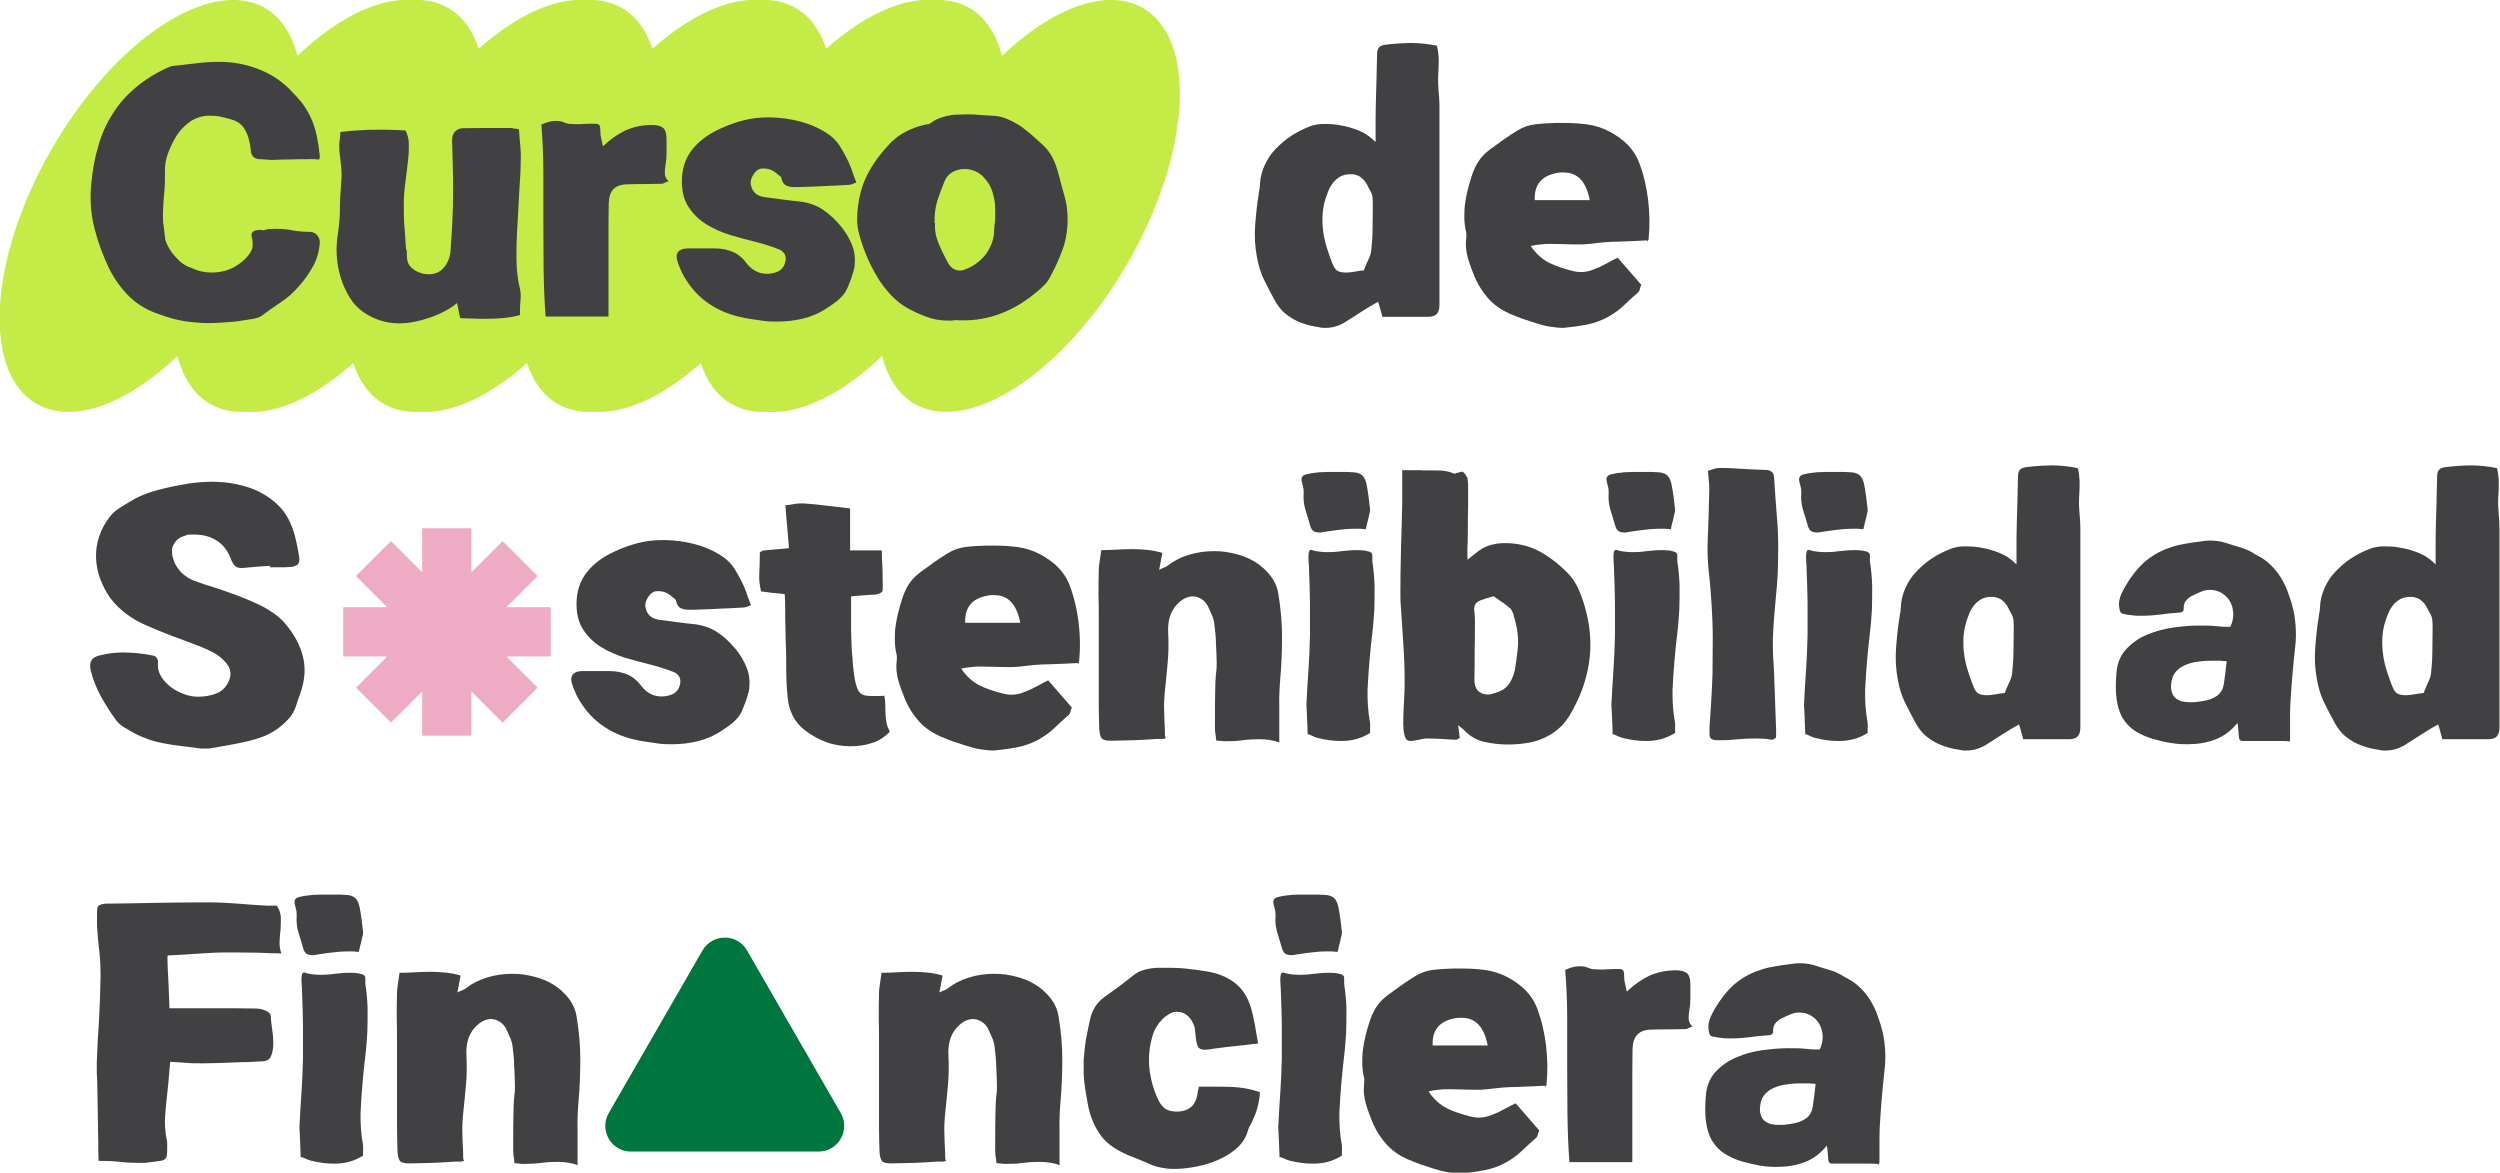
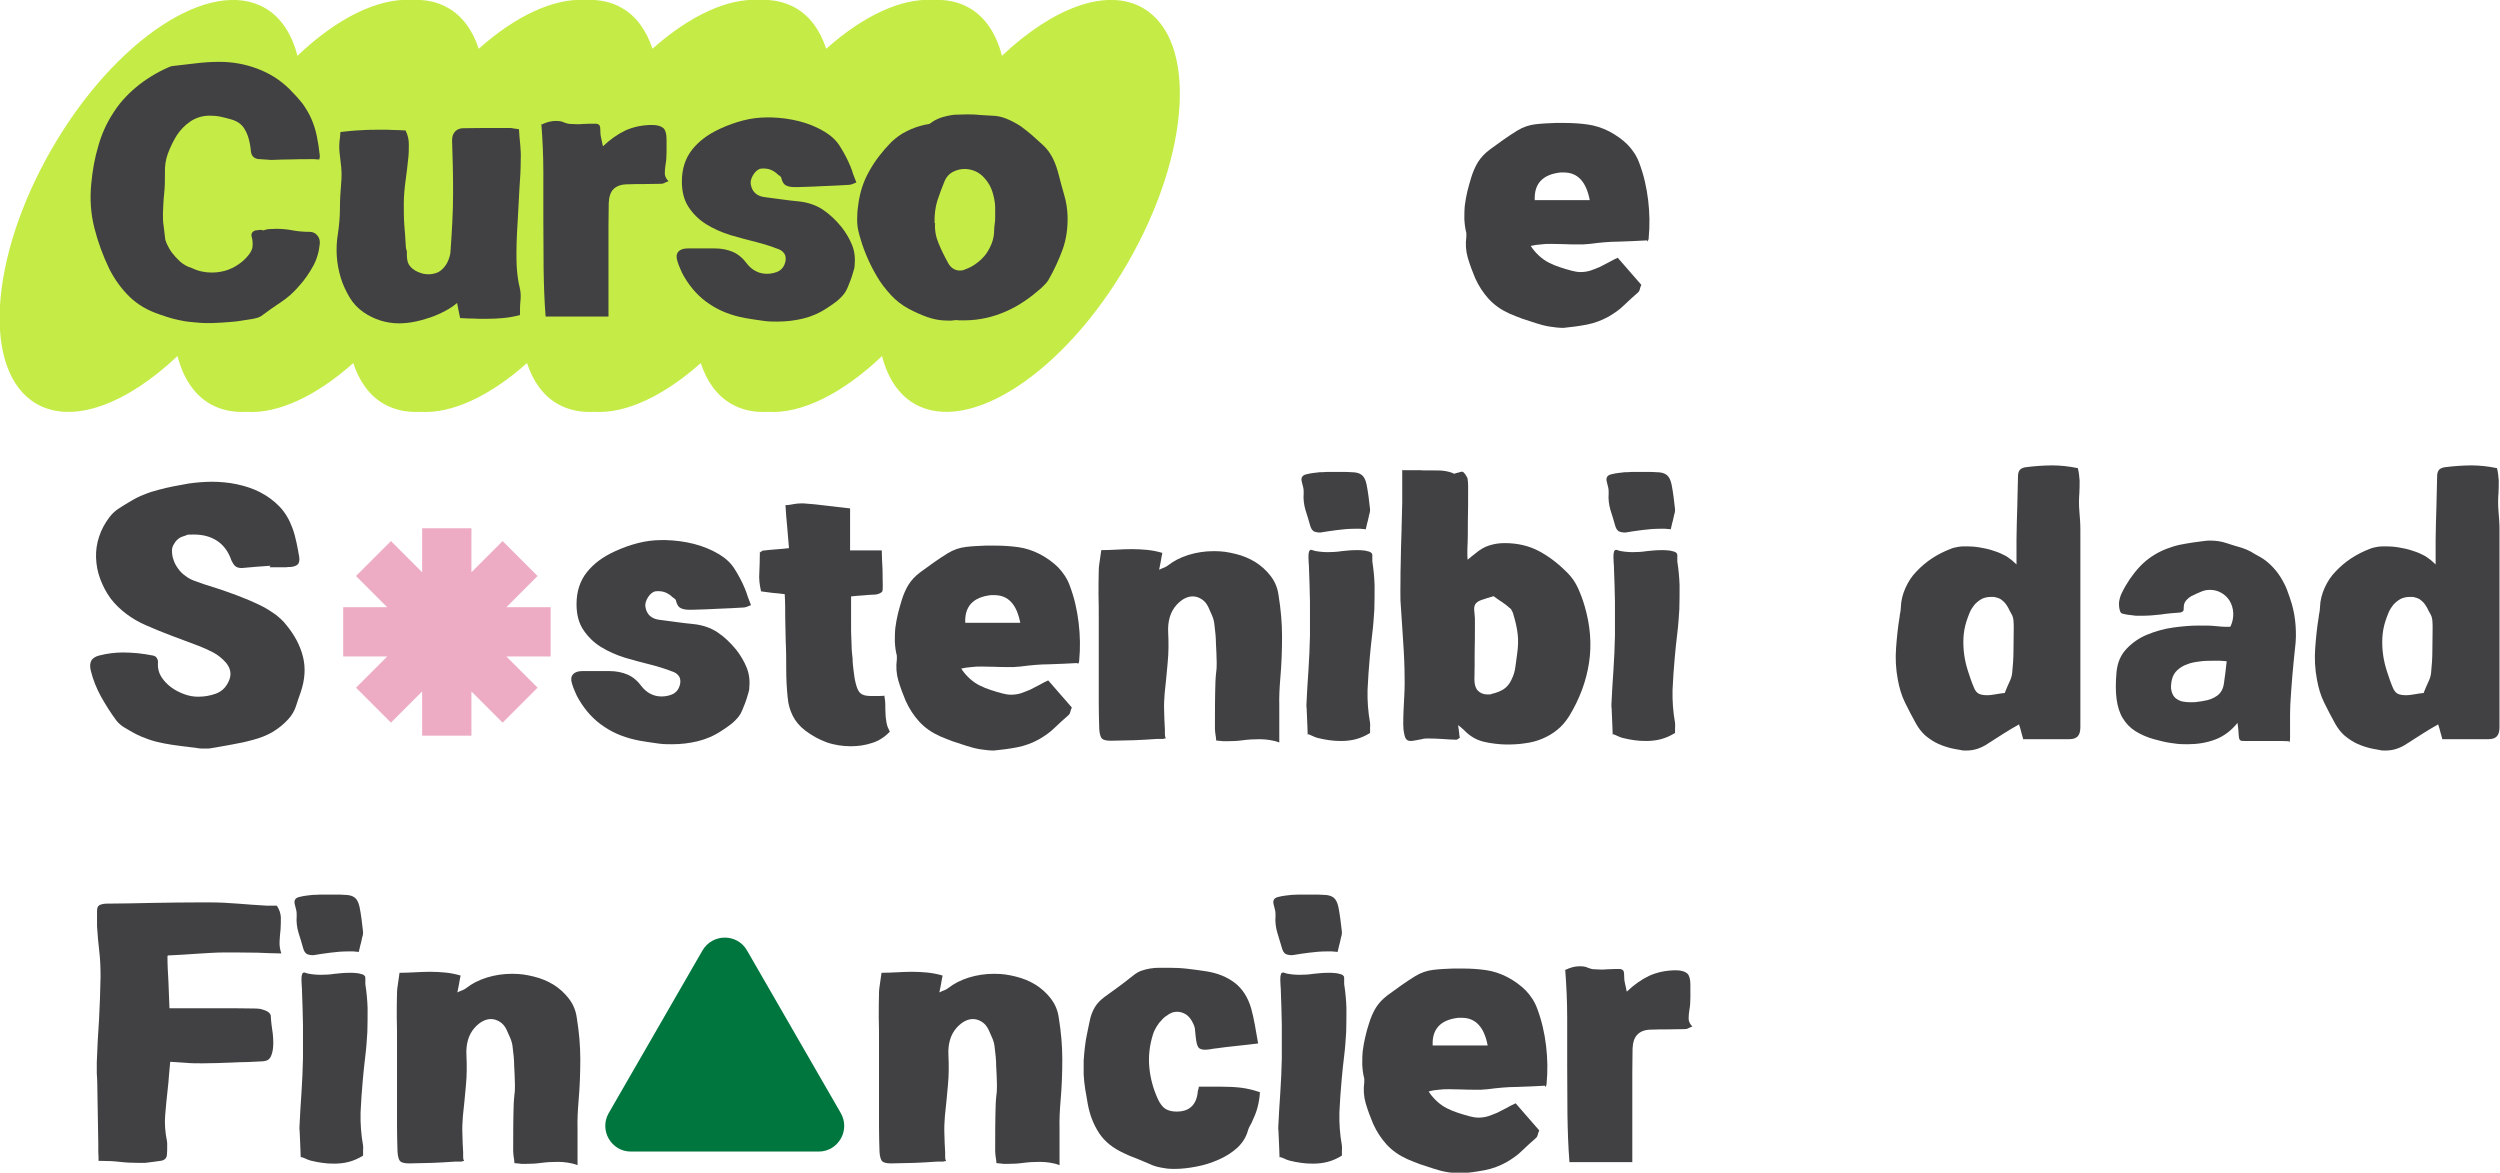
<svg xmlns="http://www.w3.org/2000/svg" id="Capa_1" data-name="Capa 1" viewBox="0 0 994.3 466.4">
  <defs>
    <style>
      .cls-1 {
        fill: #c5eb46;
      }

      .cls-1, .cls-2, .cls-3, .cls-4 {
        stroke-width: 0px;
      }

      .cls-2 {
        fill: #eeabc4;
      }

      .cls-3 {
        fill: #414042;
      }

      .cls-4 {
        fill: #00763f;
      }
    </style>
  </defs>
  <path class="cls-1" d="M454.6,3.2c-14.4-8.3-35.9-.1-56.1,19-2.2-8.6-6.5-15.3-12.9-19-4.3-2.5-9.3-3.5-14.7-3.2-12.4-.8-27.6,6.3-42.3,19.4-2.4-7.3-6.4-12.9-12.1-16.2-4.3-2.5-9.3-3.5-14.7-3.2-12.4-.8-27.6,6.3-42.3,19.4-2.4-7.3-6.4-12.9-12.1-16.2-4.3-2.5-9.3-3.5-14.7-3.2-12.4-.8-27.6,6.3-42.3,19.4-2.4-7.3-6.4-12.9-12.1-16.2-4.3-2.5-9.2-3.5-14.6-3.2-13.3-.9-29.8,7.3-45.4,22.2-2.2-8.6-6.5-15.3-12.9-19-21.7-12.5-59.7,12.5-84.8,56-25.1,43.5-27.8,88.8-6.1,101.4,14.4,8.3,35.9.1,56.1-19,2.2,8.6,6.5,15.3,12.9,19,4.3,2.5,9.3,3.5,14.7,3.2,12.4.8,27.6-6.3,42.3-19.4,2.4,7.3,6.4,12.9,12.1,16.2,4.3,2.5,9.3,3.5,14.7,3.2,12.4.8,27.6-6.3,42.3-19.4,2.4,7.3,6.4,12.9,12.1,16.2,4.3,2.5,9.3,3.5,14.7,3.2,12.4.8,27.6-6.3,42.3-19.4,2.4,7.3,6.4,12.9,12.1,16.2,4.3,2.5,9.2,3.5,14.6,3.2,13.3.9,29.8-7.3,45.4-22.2,2.2,8.6,6.5,15.3,12.9,19,21.7,12.5,59.7-12.5,84.8-56,25.1-43.5,27.8-88.8,6.1-101.4Z" />
  <g>
    <path class="cls-3" d="M126.9,63.4c-.6,0-1.2,0-1.8-.1-.6,0-1.1,0-1.6,0h-.2c-2.5,0-5,0-7.5.1-2.5,0-5,.1-7.5.2-.6,0-1.2,0-1.9-.1-1,0-2-.2-3-.2-1.1,0-1.9-.3-2.5-.8-.6-.5-1-1.3-1.1-2.3-.1-1-.2-2-.4-2.9-.4-2.3-1.1-4.4-2.2-6.1-1.1-1.8-2.8-3-5.2-3.7-1.4-.4-2.9-.8-4.3-1.1-1.5-.3-2.9-.4-4.3-.4-2.9,0-5.4.8-7.7,2.3-2.3,1.6-4.1,3.5-5.5,5.7-1.4,2.3-2.5,4.6-3.4,7-.9,2.4-1.3,5-1.2,7.8,0,2.7,0,5.4-.3,8.1-.3,2.7-.4,5.4-.5,8.1,0,1.7,0,3.4.3,5,.2,1.7.4,3.3.6,5,0,.4.3,1.1.7,2.1.5,1,1.1,2.2,2,3.4.9,1.2,2,2.4,3.3,3.6,1.3,1.1,2.8,2,4.6,2.5,2.4,1.2,5.1,1.8,7.9,1.8,4.7,0,8.8-1.5,12.4-4.6.9-.8,1.7-1.6,2.2-2.3.6-.7,1-1.4,1.3-2.1.3-.7.4-1.5.4-2.4s-.1-1.8-.4-2.8c-.2-.6-.1-1.2.2-1.7.4-.5.9-.8,1.5-.9.3,0,.6,0,.9-.1.3,0,.5,0,.8-.1.2,0,.4,0,.6.1.2,0,.4.1.6.1h.1c.9-.3,1.7-.5,2.6-.5.9,0,1.7-.1,2.5-.1,2.1,0,4.3.2,6.4.6,2.1.4,4.3.6,6.4.6h.3c1.3,0,2.3.4,3.1,1.3.8.9,1.2,2,1.1,3.3-.3,3.3-1.2,6.4-2.7,9.1-1.5,2.7-3.3,5.4-5.6,7.9-2.1,2.5-4.5,4.6-7.2,6.4-2.7,1.8-5.3,3.6-7.8,5.5-.7.5-2,.9-3.8,1.2-1.8.3-3.7.6-5.8.9-2.1.2-4.1.4-6,.5-1.9.1-3.3.2-4.1.2-2.1,0-4,0-5.6-.2-1.7-.1-3.3-.3-4.9-.5-1.6-.3-3.2-.6-4.7-1-1.6-.4-3.4-1-5.4-1.7-4.8-1.6-8.8-3.9-12-7-3.2-3.1-5.9-6.8-8.1-11.1-2.6-5.4-4.6-10.9-6-16.5-1.4-5.6-1.8-11.4-1.2-17.4.5-5.4,1.4-10.4,2.8-15,1.3-4.7,3.2-8.9,5.7-12.8,2.4-3.9,5.5-7.4,9.2-10.5,3.7-3.1,8.1-5.9,13.4-8.2.2,0,.5-.2.9-.3,3.2-.4,6.4-.7,9.5-1.1,3.2-.4,6.3-.6,9.5-.6,5.2,0,10.2.9,15,2.7,4.8,1.8,9,4.4,12.7,8,2.1,2.1,3.9,4.1,5.4,6,1.4,2,2.6,4,3.5,6.1.9,2.1,1.6,4.3,2.1,6.7.5,2.4.9,5,1.2,7.9,0,.3,0,.6-.1.9-.1.3-.2.6-.3,1.1Z" />
    <path class="cls-3" d="M206.4,51.3c.1,2.1.3,4.2.5,6.2.2,2,.3,4,.2,6.1,0,3.7-.2,7.5-.5,11.2-.2,3.7-.4,7.4-.6,11.2-.1,2.4-.3,4.7-.4,7.1-.1,2.3-.2,4.7-.2,7.1,0,2.4,0,4.7.2,7.1.2,2.3.5,4.7,1.1,7.1.4,1.7.5,3.4.3,5.2-.2,1.8-.2,3.7-.2,5.7-2.2.6-4.5,1-6.7,1.2-2.2.2-4.5.3-6.7.3s-3.5,0-5.2-.1c-1.7,0-3.5-.1-5.2-.2-.2-1-.4-2-.6-2.9-.2-.9-.4-2-.6-3.1-1.3,1.1-2.9,2.2-4.8,3.2-1.9,1-3.9,1.9-6,2.6-2.1.7-4.2,1.3-6.3,1.7-2.1.4-4.1.6-6,.6-5.1,0-9.8-1.5-14.1-4.4-2.3-1.6-4.2-3.6-5.6-6-1.4-2.4-2.6-4.9-3.4-7.5-1.8-5.8-2.2-11.7-1.2-17.8.5-3.3.8-6.7.8-10,0-3.4.2-6.7.5-10.1.2-2.2.2-4.3,0-6.4-.2-2.1-.5-4.1-.7-6.2-.1-1.2-.1-2.4,0-3.7.2-1.3.3-2.6.4-4,2.7-.3,5.4-.6,8.1-.7,2.7-.2,5.4-.2,8-.2s3.3,0,4.9.1c1.6,0,3.3.1,4.9.2.9,1.8,1.3,3.6,1.3,5.4,0,1.8,0,3.6-.2,5.4-.3,3.1-.7,6.2-1.1,9.2-.4,3-.7,6.1-.7,9.1,0,2.9,0,5.7.2,8.5.2,2.8.5,5.6.6,8.5,0,.5.1,1,.3,1.5.1.5.2,1,.1,1.5,0,2.1.3,3.7,1.3,4.9,1,1.2,2.5,2.2,4.6,2.8,1,.3,1.9.4,2.9.4s2.5-.3,3.6-.8c1-.5,1.9-1.3,2.6-2.2.7-.9,1.3-1.9,1.7-3.1.4-1.1.7-2.3.7-3.4.3-3.8.5-7.6.7-11.4.2-3.8.3-7.6.3-11.4,0-3.5,0-7-.1-10.5-.1-3.5-.2-7-.3-10.5,0-1.5.4-2.6,1.2-3.5.8-.8,1.8-1.3,3.2-1.3,3,0,6.1-.1,9.1-.1h9.1c.6,0,1.2,0,1.9.2.6.1,1.3.2,2.1.3Z" />
    <path class="cls-3" d="M215.1,49.7c2.1-1.1,4.1-1.6,5.9-1.6s2.5.2,3.6.7c.8.3,1.6.5,2.4.5.8,0,1.5.1,2.4.1s1.8,0,2.7-.1c.9,0,1.8-.1,2.7-.1s1.7,0,2.2,0c.5,0,.9.2,1.2.4.3.2.4.6.5,1.1,0,.5.1,1.2.1,2.1,0,.9.2,1.7.4,2.6.2.8.4,1.8.6,2.8,2.8-2.7,5.8-4.8,8.9-6.3,3.1-1.4,6.7-2.2,10.7-2.2,2.1,0,3.6.5,4.5,1.3.8.8,1.2,2.3,1.2,4.4v5.1c0,1.7-.1,3.4-.4,5-.2,1.2-.3,2.3-.3,3.4,0,1.1.5,2.2,1.5,3.2-.8.2-1.4.5-1.7.7-.3.2-.8.3-1.4.3-2.2,0-4.4.1-6.6.1s-4.4,0-6.6.1c-2.5,0-4.4.7-5.6,1.9-1.2,1.2-1.8,3.1-1.9,5.6,0,3.1-.1,6.2-.1,9.2s0,6.1,0,9.2v26.7h-25c-.5-6.3-.7-12.7-.8-19.1,0-6.4-.1-12.8-.1-19.2s0-12.8,0-19.2c0-6.4-.3-12.8-.8-19.2Z" />
    <path class="cls-3" d="M340.6,72.6c-.4.1-.9.3-1.3.5-.4.2-.9.3-1.4.4-3.4.2-6.7.4-10.1.5-3.3.2-6.7.3-10.1.4-.3,0-.7,0-1,0-.3,0-.7,0-1,0-1.1,0-2.1-.2-3-.6-.9-.4-1.5-1.3-1.9-2.8,0-.5-.4-.9-.9-1.2-.5-.3-.9-.7-1.3-1.1-.7-.5-1.5-1-2.4-1.3-.9-.3-1.8-.4-2.6-.4s-1.4.1-1.9.4c-1,.5-1.7,1.4-2.4,2.6-.6,1.2-.9,2.3-.7,3.3.5,3,2.4,4.7,5.5,5.1,2.3.3,4.5.6,6.8.9,2.2.3,4.5.6,6.8.8,3.7.4,6.9,1.5,9.6,3.3,2.7,1.8,5.1,4.1,7.4,6.9,1.8,2.3,3.2,4.7,4.2,7.2,1,2.5,1.3,5.2,1,8.2,0,.7-.3,1.6-.6,2.6s-.6,2.1-1,3.1c-.4,1.1-.8,2.1-1.2,3-.4.9-.8,1.7-1.2,2.2-.9,1.2-1.9,2.2-3.1,3.2-1.2.9-2.4,1.8-3.7,2.6-3.1,2.1-6.4,3.5-9.7,4.3-3.3.8-6.7,1.2-10.2,1.2s-4.2-.1-6.3-.4c-2.1-.3-4.3-.6-6.5-1-5.4-1-10.1-2.8-14.1-5.5-4-2.6-7.4-6.2-10.1-10.8-.6-1-1.2-2.1-1.6-3.2-.5-1.1-.9-2.2-1.2-3.2-.5-1.6-.4-2.8.4-3.7.8-.9,2-1.3,3.8-1.3h5.3c1.8,0,3.5,0,5.3,0,2.8,0,5.2.5,7.3,1.4,2.1.9,4,2.5,5.6,4.7,1,1.3,2.2,2.3,3.6,3,1.4.7,2.8,1,4.4,1s3.4-.4,4.7-1.1c1.3-.8,2.2-2,2.6-3.9.2-1,.1-2-.3-2.8-.5-.8-1.2-1.5-2.2-1.9-1.5-.6-3-1.1-4.5-1.6-1.5-.5-3-.9-4.5-1.3-3.4-.8-6.9-1.8-10.4-2.8-3.5-1.1-6.7-2.5-9.6-4.3-2.9-1.8-5.2-4.1-7-6.8-1.8-2.7-2.7-6.1-2.7-10.2,0-5.1,1.4-9.3,4.1-12.7,2.7-3.4,6.3-6.1,11.1-8.3,3-1.4,6.1-2.5,9.2-3.3,3.1-.8,6.2-1.2,9.5-1.2h.8c.3,0,.5,0,.7,0,3.9.1,7.6.6,11.2,1.5,3.6.9,7,2.3,10.2,4.2,2.6,1.6,4.7,3.5,6.2,6,1.5,2.4,2.9,5,4,7.7.4,1,.8,2,1.1,3.1.4,1,.8,2.2,1.3,3.4Z" />
    <path class="cls-3" d="M380.2,127.3c-.6,0-1.2.2-1.8.2-.6,0-1.1,0-1.6,0-2.8,0-5.5-.5-8-1.4-2.5-.9-5-2-7.4-3.3-2.6-1.4-5-3.2-7.1-5.5-2.1-2.3-4-4.7-5.6-7.5-1.6-2.7-3-5.5-4.2-8.4-1.2-2.9-2.1-5.7-2.8-8.3-.5-1.8-.8-3.6-.8-5.6s.1-3.8.4-5.7c.6-5,2-9.5,4.4-13.7,2.3-4.2,5.3-8,8.8-11.6,1.8-1.7,3.8-3.2,6.1-4.3,2.3-1.2,4.7-2,7.3-2.6.4,0,.8-.2,1.2-.2.4,0,.7-.2,1-.4.9-.7,1.9-1.3,3.1-1.8,1.1-.5,2.3-.8,3.6-1.1,1.3-.3,2.5-.5,3.9-.5,1.3,0,2.5-.1,3.7-.1,1.7,0,3.3,0,4.9.2,1.6.1,3.3.2,4.9.3,2.3,0,4.4.5,6.3,1.3,1.9.8,3.8,1.8,5.6,3,1.5,1.1,3,2.3,4.4,3.5,1.4,1.3,2.8,2.5,4.2,3.8,1.8,1.6,3.1,3.5,4.1,5.5,1,2,1.7,4.2,2.3,6.5.7,2.7,1.4,5.4,2.2,8.1s1.2,5.4,1.3,8.3c.1,4.7-.5,9.2-2,13.3-1.5,4.1-3.4,8.2-5.7,12.2-.4.6-.8,1.1-1.3,1.6-.5.5-1,1-1.5,1.5-2.2,1.9-4.4,3.7-6.7,5.2-2.3,1.6-4.7,2.9-7.2,4-2.5,1.1-5.1,2-7.8,2.6s-5.6,1-8.6,1h-1.7c-.6,0-1.1,0-1.7-.1ZM371.9,88.8c-.2,2.7.3,5.4,1.4,8,1.1,2.7,2.4,5.3,3.9,8,.5.9,1.2,1.6,2,2.1.8.5,1.7.7,2.6.7s1.3-.1,1.9-.4c1.7-.6,3.3-1.4,4.7-2.5,1.4-1,2.7-2.3,3.7-3.6,1-1.4,1.8-2.9,2.4-4.5.6-1.6.9-3.4.9-5.1,0-.8.1-1.5.2-2.3.1-.7.2-1.5.2-2.3,0-1.5,0-2.9,0-4.3,0-1.4-.2-2.8-.5-4.1-.3-1.4-.7-2.7-1.3-4-.6-1.3-1.4-2.5-2.4-3.6-1-1.2-2.3-2.2-3.7-2.8-1.4-.6-2.8-.9-4.3-.9s-3.2.4-4.7,1.2c-1.5.8-2.5,2-3.2,3.6-1.1,2.6-2,5.2-2.9,7.8-.8,2.7-1.2,5.6-1.1,8.9Z" />
-     <path class="cls-3" d="M549.8,126c-.3-1-.5-2-.8-2.9-.2-.9-.5-1.9-.9-3.1-2.1,1.2-4.2,2.4-6.2,3.7-2.1,1.3-4.1,2.6-6.1,3.9-1.3.9-2.7,1.6-4.2,2.1-1.5.5-2.9.7-4.5.7s-1.4,0-2.2-.2c-1.8-.3-3.6-.6-5.2-1.1-1.7-.5-3.3-1.1-4.8-1.9-1.5-.8-2.9-1.8-4.2-2.9-1.3-1.2-2.4-2.6-3.4-4.3-1.6-2.9-3.1-5.7-4.5-8.6-1.4-2.8-2.3-5.9-2.9-9.2-.8-4.2-1-8.4-.7-12.5.3-4.1.7-8.2,1.4-12.4,0-.6.2-1.3.3-1.9.1-.7.2-1.3.2-1.9.1-2.8.8-5.4,1.9-7.8,1.1-2.4,2.5-4.6,4.4-6.5,1.8-1.9,3.9-3.7,6.2-5.2s4.7-2.7,7.3-3.7c.9-.4,1.9-.6,3-.8,1.1-.2,2.3-.2,3.5-.2s3.2.1,4.9.4c1.7.3,3.3.6,4.9,1.1,1.6.5,3.1,1,4.4,1.7,1.4.6,2.5,1.4,3.5,2.2.2.2.5.4.7.6.3.3.7.6,1.3,1.2,0-1.9,0-3.7,0-5.2,0-1.6,0-3.1,0-4.6,0-4.3.2-8.5.3-12.7.1-4.2.2-8.4.3-12.7,0-1.1.3-1.9.8-2.5.5-.5,1.4-.9,2.5-1,1.7-.2,3.4-.4,5.1-.5,1.7-.1,3.4-.2,5.1-.2,3.5,0,6.9.4,10.3,1.1.4,1.6.6,3.3.7,4.9,0,1.6,0,3.3-.1,5-.2,2.4-.2,4.8,0,7.2.2,2.4.4,4.8.4,7.2,0,6.1,0,12.2,0,18.2,0,6,0,12.1,0,18.2v34.8c0,2.5,0,5,0,7.5,0,1.6-.3,2.8-1,3.6-.7.8-1.8,1.2-3.5,1.2-1.2,0-2.5,0-3.7,0h-14.6ZM542.5,107.3c.6-1.5,1.2-2.9,1.8-4.2.6-1.2,1-2.5,1.1-3.7.3-2.9.5-5.8.5-8.8,0-2.9.1-5.8.1-8.8,0-1,0-2-.1-3.1-.1-1.1-.4-2-.9-2.8-.4-.7-.8-1.4-1.1-2.1-.4-.7-.8-1.4-1.3-2s-1.1-1.1-1.8-1.6c-.7-.4-1.6-.7-2.6-.9-.2,0-.5,0-.6,0h-.6c-1.5,0-2.8.3-3.9.9-1,.6-1.9,1.3-2.7,2.2-.7.9-1.4,1.9-1.9,3.1-.5,1.2-.9,2.3-1.3,3.5-.7,2.2-1.1,4.5-1.2,6.7-.1,2.2,0,4.4.3,6.6.3,2.2.8,4.3,1.5,6.5.7,2.1,1.4,4.3,2.3,6.4.5,1.3,1.2,2.2,2,2.6.8.4,1.9.6,3.3.6,1.2,0,2.4-.2,3.6-.4,1.2-.2,2.3-.4,3.5-.5Z" />
    <path class="cls-3" d="M655.1,95.6c-3.7.2-7.5.4-11.3.5-3.8,0-7.6.4-11.5.9-.9,0-1.8.2-2.6.2-.9,0-1.7,0-2.6,0-1.7,0-3.3,0-5-.1-1.7,0-3.4-.1-5.1-.1s-2.7,0-4.1.2c-1.4.1-2.7.3-4.1.6,1,1.6,2.2,2.9,3.4,4,1.2,1.1,2.5,2,3.9,2.7,1.4.7,2.8,1.3,4.4,1.8,1.5.5,3.1,1,4.7,1.4,1.1.3,2.3.5,3.5.5s2.7-.2,3.9-.6c1.2-.4,2.4-.9,3.6-1.4,1.2-.6,2.4-1.2,3.5-1.8,1.2-.7,2.4-1.3,3.7-1.9,1.6,1.8,3.1,3.6,4.7,5.4,1.6,1.8,3.1,3.6,4.7,5.4-.3.6-.5,1.2-.6,1.7-.1.5-.3.9-.6,1.2-2,1.7-3.8,3.4-5.7,5.2-1.8,1.8-3.9,3.2-6.1,4.5-2.7,1.5-5.6,2.6-8.7,3.2s-6.2,1-9.3,1.3c-1.7,0-3.5-.2-5.4-.5-1.9-.3-3.8-.8-5.6-1.4-1.9-.6-3.7-1.2-5.5-1.8-1.8-.7-3.4-1.3-5-2-3.3-1.5-6-3.4-8.2-5.8-2.2-2.4-4-5.2-5.4-8.3-1.1-2.6-2.1-5.3-2.9-8-.8-2.7-1-5.6-.6-8.5,0-.5,0-1,0-1.4-.5-1.9-.7-3.7-.8-5.6,0-1.8,0-3.7.2-5.5.2-1.8.6-3.7,1-5.5.5-1.8.9-3.6,1.5-5.4.7-2.3,1.6-4.4,2.7-6.2,1.2-1.9,2.7-3.5,4.7-5,1.8-1.3,3.6-2.6,5.4-3.9,1.8-1.3,3.7-2.5,5.6-3.7,2.3-1.4,4.7-2.2,7.3-2.5,2.6-.3,5.2-.4,7.7-.5.7,0,1.3,0,2,0h2c3,0,6,.2,8.9.6,2.9.4,5.8,1.3,8.7,2.8,2.8,1.5,5.2,3.2,7.3,5.3,2,2.1,3.6,4.5,4.6,7.3,1.8,4.8,2.9,9.7,3.5,14.7.6,5,.7,10,.2,15.2,0,.1,0,.3-.1.5,0,.2-.3.5-.5.8ZM632.3,79.7c-1.4-7.4-4.8-11.1-10.3-11.1s-.5,0-.7,0c-.2,0-.5,0-.7,0-7.1.8-10.5,4.5-10.2,11h21.9Z" />
    <path class="cls-3" d="M107.7,225c-1.9.1-3.7.3-5.6.4-1.9.2-3.8.3-5.7.5,0,0-.3,0-.5,0-1.1,0-1.9-.3-2.5-.9-.6-.6-1-1.4-1.4-2.2-1.1-3.3-3-5.9-5.5-7.6-2.5-1.7-5.6-2.6-9.3-2.6s-2.4.1-3.4.4c-1,.3-1.9.6-2.6,1.1-.7.5-1.4,1.2-1.9,2.1-.6.9-.9,1.8-.9,2.6,0,1.3.1,2.5.6,3.8.4,1.3,1,2.4,1.8,3.5.8,1.1,1.7,2.1,2.9,2.9,1.1.9,2.3,1.5,3.6,2,2.8,1,5.6,2,8.4,2.8,2.8.9,5.6,1.9,8.3,2.9,1.9.7,3.7,1.5,5.5,2.2,1.8.8,3.6,1.6,5.3,2.5,1.7.9,3.3,2,4.9,3.1,1.5,1.2,3,2.5,4.2,4.1,3.3,4,5.5,8.2,6.6,12.6,1.1,4.4.8,9.1-.9,14.1-.7,1.9-1.3,3.7-1.9,5.6-.6,1.8-1.6,3.6-3.1,5.2-1.9,2.1-4,3.7-6.3,5.1-2.3,1.3-4.8,2.3-7.5,3-2.8.8-5.6,1.4-8.5,1.9-2.8.5-5.7,1-8.5,1.5-.3,0-.6.1-.9.1h-.9c-.6,0-1.2,0-1.9,0-.6,0-1.2-.1-1.8-.2-2.1-.3-4.3-.5-6.5-.8-2.2-.3-4.3-.6-6.4-1-2.1-.4-4.2-.9-6.2-1.6-2-.7-4-1.5-6-2.6-1.2-.7-2.5-1.4-3.8-2.2-1.3-.8-2.3-1.7-3.1-2.7-2.3-3.1-4.3-6.3-6.1-9.5-1.8-3.3-3.2-6.7-4.1-10.4-.4-1.6-.3-3,.2-3.9.5-1,1.6-1.7,3.2-2.1,1.6-.4,3.1-.7,4.7-.9,1.6-.2,3.2-.3,4.7-.3s4,.1,5.9.3c1.9.2,3.9.5,5.9.9.8.1,1.4.5,1.7,1.1.4.6.5,1.2.4,2-.1,1.9.3,3.7,1.3,5.3,1,1.6,2.3,3,3.9,4.2,1.6,1.2,3.4,2.1,5.3,2.8,1.9.7,3.7,1,5.5,1,2.5,0,4.8-.4,7-1.2,2.2-.8,3.9-2.3,5-4.6,1.4-2.7,1.1-5.3-.9-7.7-1.5-1.7-3.2-3.1-5.1-4.1-1.9-1-3.9-1.9-6-2.7-3.5-1.3-6.9-2.6-10.4-3.9-3.5-1.3-6.9-2.7-10.3-4.2-2.8-1.2-5.4-2.7-7.8-4.5-2.4-1.8-4.6-3.9-6.4-6.3-1.8-2.5-3.1-5.1-4.1-7.8s-1.5-5.5-1.6-8.3.3-5.6,1.2-8.3c.9-2.8,2.3-5.4,4.2-7.9,1.1-1.4,2.3-2.5,3.7-3.4,1.4-.9,2.8-1.8,4.4-2.7,1.8-1.1,3.7-2.1,5.6-2.8,1.9-.8,3.8-1.4,5.8-1.9,1.9-.5,3.9-1,6-1.4,2-.4,4-.7,6-1.1,1.5-.2,3-.4,4.5-.5,1.5-.1,3-.2,4.5-.2,3.4,0,6.8.3,10.1,1,3.3.7,6.4,1.7,9.3,3.2,2.9,1.5,5.5,3.4,7.7,5.7,2.2,2.3,3.9,5.2,5.1,8.5.7,1.9,1.2,3.8,1.6,5.7.4,1.9.8,3.9,1.1,5.8.2,1.3,0,2.3-.5,2.9-.6.6-1.6,1-3,1.1-.5,0-1.1,0-1.6.1-.5,0-1.1,0-1.6,0-.8,0-1.6,0-2.5,0-.9,0-1.7,0-2.5,0v-.3Z" />
    <path class="cls-3" d="M298.7,240.7c-.4.1-.9.3-1.3.5-.4.2-.9.3-1.4.4-3.4.2-6.7.4-10.1.5-3.3.2-6.7.3-10.1.4-.3,0-.7,0-1,0-.3,0-.7,0-1,0-1.1,0-2.1-.2-3-.6-.9-.4-1.5-1.3-1.9-2.8,0-.5-.4-.9-.9-1.2-.5-.3-.9-.7-1.3-1.1-.7-.5-1.5-1-2.4-1.3-.9-.3-1.8-.4-2.6-.4s-1.4.1-1.9.4c-1,.5-1.7,1.4-2.4,2.6-.6,1.2-.9,2.3-.7,3.3.5,3,2.4,4.7,5.5,5.1,2.3.3,4.5.6,6.8.9,2.2.3,4.5.6,6.8.8,3.7.4,6.9,1.5,9.6,3.3,2.7,1.8,5.1,4.1,7.4,6.9,1.8,2.3,3.2,4.7,4.2,7.2,1,2.5,1.3,5.2,1,8.2,0,.7-.3,1.6-.6,2.6-.3,1-.6,2.1-1,3.1-.4,1.1-.8,2.1-1.2,3-.4.9-.8,1.7-1.2,2.2-.9,1.2-1.9,2.2-3.1,3.2-1.2.9-2.4,1.8-3.7,2.6-3.1,2.1-6.4,3.5-9.7,4.3-3.3.8-6.7,1.2-10.2,1.2s-4.2-.1-6.3-.4c-2.1-.3-4.3-.6-6.5-1-5.4-1-10.1-2.8-14.1-5.5-4-2.6-7.4-6.2-10.1-10.8-.6-1-1.2-2.1-1.6-3.2-.5-1.1-.9-2.2-1.2-3.2-.5-1.6-.4-2.8.4-3.7.8-.9,2-1.3,3.8-1.3h5.3c1.8,0,3.5,0,5.3,0,2.8,0,5.2.5,7.3,1.4,2.1.9,4,2.5,5.6,4.7,1,1.3,2.2,2.3,3.6,3,1.4.7,2.8,1,4.4,1s3.4-.4,4.7-1.1c1.3-.8,2.2-2,2.6-3.9.2-1,.1-2-.3-2.8-.5-.8-1.2-1.5-2.2-1.9-1.5-.6-3-1.1-4.5-1.6-1.5-.5-3-.9-4.5-1.3-3.4-.8-6.9-1.8-10.4-2.8-3.5-1.1-6.7-2.5-9.6-4.3-2.9-1.8-5.2-4.1-7-6.8-1.8-2.7-2.7-6.1-2.7-10.2,0-5.1,1.4-9.3,4.1-12.7,2.7-3.4,6.3-6.1,11.1-8.3,3-1.4,6.1-2.5,9.2-3.3,3.1-.8,6.2-1.2,9.5-1.2h.8c.3,0,.5,0,.7,0,3.9.1,7.6.6,11.2,1.5,3.6.9,7,2.3,10.2,4.2,2.6,1.6,4.7,3.5,6.2,6,1.5,2.4,2.9,5,4,7.7.4,1,.8,2,1.1,3.1.4,1,.8,2.2,1.3,3.4Z" />
    <path class="cls-3" d="M351.7,276.5c.2,1.2.4,2.5.4,3.7,0,1.2,0,2.5.1,3.7,0,1.2.2,2.4.4,3.6.2,1.2.7,2.3,1.3,3.5-2,2.1-4.4,3.7-7.1,4.5-2.7.9-5.5,1.3-8.5,1.3s-6.6-.5-9.6-1.6c-3-1.1-5.9-2.7-8.5-4.7-2.1-1.6-3.8-3.6-4.9-5.8-1.1-2.2-1.8-4.6-2-7.1-.4-3.7-.6-7.5-.6-11.2,0-3.7,0-7.4-.2-11.2,0-3.1-.2-6.3-.2-9.4,0-3.1,0-6.3-.2-9.5-1.7-.2-3.3-.4-4.8-.5-1.5-.2-3.1-.4-4.6-.6-.6-2.6-.9-5-.7-7.4.1-2.4.2-4.8.2-7.2s.1-.6.4-1c.3-.4.5-.6.8-.6,1.7-.2,3.4-.4,5.1-.5,1.7-.1,3.5-.3,5.3-.5-.2-2.7-.5-5.5-.7-8.3-.3-2.8-.5-5.7-.7-8.8,1.1,0,2.2-.2,3.2-.4,1-.2,2.1-.3,3.1-.3h.8c3,.2,6.1.5,9.1.9,3,.4,6.2.7,9.5,1.1v16.7h12.6c0,2.6.2,5.1.3,7.4,0,2.3.1,4.7.1,7s-.3,2.1-.9,2.5c-.6.4-1.5.7-2.7.7-1.4,0-2.9.2-4.3.3-1.5.1-3,.2-4.7.4,0,2.5,0,4.8,0,7.1,0,2.3,0,4.6,0,6.8,0,1.9.2,3.7.2,5.5s.2,3.6.4,5.4c0,1.6.2,3.2.4,4.8.2,1.6.4,3.2.8,4.8.5,2.1,1.1,3.4,1.9,4.1.8.7,2.1,1.1,3.9,1.1h.7c.3,0,.5,0,.7,0,.6,0,1.3,0,1.9,0s1.5,0,2.4-.1Z" />
    <path class="cls-3" d="M428.6,263.7c-3.7.2-7.5.4-11.3.5-3.8,0-7.6.4-11.5.9-.9,0-1.8.2-2.6.2-.9,0-1.7,0-2.6,0-1.7,0-3.3,0-5-.1-1.7,0-3.4-.1-5.1-.1s-2.7,0-4.1.2c-1.4.1-2.7.3-4.1.6,1,1.6,2.2,2.9,3.4,4,1.2,1.1,2.5,2,3.9,2.7,1.4.7,2.8,1.3,4.4,1.8,1.5.5,3.1,1,4.7,1.4,1.1.3,2.3.5,3.5.5s2.7-.2,3.9-.6c1.2-.4,2.4-.9,3.6-1.4,1.2-.6,2.4-1.2,3.5-1.8,1.2-.7,2.4-1.3,3.7-1.9,1.6,1.8,3.1,3.6,4.7,5.4,1.6,1.8,3.1,3.6,4.7,5.4-.3.6-.5,1.2-.6,1.7-.1.5-.3.9-.6,1.2-2,1.7-3.8,3.4-5.7,5.2-1.8,1.8-3.9,3.2-6.1,4.5-2.7,1.5-5.6,2.6-8.7,3.2-3.1.6-6.2,1-9.3,1.3-1.7,0-3.5-.2-5.4-.5-1.9-.3-3.8-.8-5.6-1.4-1.9-.6-3.7-1.2-5.5-1.8-1.8-.7-3.4-1.3-5-2-3.3-1.5-6-3.4-8.2-5.8-2.2-2.4-4-5.2-5.4-8.3-1.1-2.6-2.1-5.3-2.9-8-.8-2.7-1-5.6-.6-8.5,0-.5,0-1,0-1.4-.5-1.9-.7-3.7-.8-5.6,0-1.8,0-3.7.2-5.5.2-1.8.6-3.7,1-5.5.5-1.8.9-3.6,1.5-5.4.7-2.3,1.6-4.4,2.7-6.2,1.2-1.9,2.7-3.5,4.7-5,1.8-1.3,3.6-2.6,5.4-3.9,1.8-1.3,3.7-2.5,5.6-3.7,2.3-1.4,4.7-2.2,7.3-2.5,2.6-.3,5.2-.4,7.7-.5.7,0,1.3,0,2,0h2c3,0,6,.2,8.9.6,2.9.4,5.8,1.3,8.7,2.8,2.8,1.5,5.2,3.2,7.3,5.3,2,2.1,3.6,4.5,4.6,7.3,1.8,4.8,2.9,9.7,3.5,14.7.6,5,.7,10,.2,15.2,0,.1,0,.3-.1.5,0,.2-.3.5-.5.8ZM405.8,247.8c-1.4-7.4-4.8-11.1-10.3-11.1s-.5,0-.7,0c-.2,0-.5,0-.7,0-7.1.8-10.5,4.5-10.2,11h21.9Z" />
    <path class="cls-3" d="M508.8,295.3c-1.3-.5-2.6-.8-3.9-1-1.3-.2-2.6-.3-3.9-.3-2.2,0-4.4.1-6.6.4-2.1.3-4.3.4-6.4.4s-1.5,0-2.2-.1c-.7,0-1.4-.1-2.1-.2,0-.9-.2-1.7-.3-2.5-.1-.8-.2-1.6-.2-2.4,0-6.1,0-12.2.2-18.4,0-1.3.2-2.6.3-3.9.2-1.3.2-2.6.2-3.9,0-2.5-.2-5-.3-7.5,0-2.5-.3-5-.6-7.4-.1-1.2-.4-2.4-.9-3.6-.5-1.2-1-2.3-1.5-3.4-.7-1.5-1.6-2.5-2.7-3.2-1.1-.7-2.3-1.1-3.5-1.1-2.2,0-4.3,1.1-6.3,3.2-1.5,1.6-2.4,3.4-2.9,5.2-.5,1.8-.7,3.7-.6,5.8.2,4.1.2,8.2-.2,12.2-.4,4-.7,8.1-1.2,12.2-.2,2.4-.3,4.7-.2,7.1,0,2.4.2,4.8.3,7.2,0,.3,0,.8,0,1.6,0,.7,0,1.4.4,1.9-.5.1-.9.2-1.2.3-.3,0-.6,0-.9,0h-1.6c-3,.2-6,.4-8.9.5-2.9,0-5.9.2-8.9.2,0,0-.3,0-.5,0-1.8,0-2.9-.3-3.5-.9-.5-.6-.9-1.9-1-3.7-.1-3.4-.2-6.7-.2-10.1,0-5.7,0-11.3,0-16.9v-16.9c0-3.2,0-6.4-.1-9.6,0-3.2,0-6.4.1-9.6,0-1.3.2-2.6.4-3.9.2-1.3.4-2.7.6-4.2,2,0,4.1-.1,6.1-.2,2-.1,4-.2,6-.2s4.1.1,6.1.3c2,.2,4.1.6,6.1,1.2-.2,1.1-.5,2.2-.6,3.2-.2,1-.4,2.2-.7,3.5.9-.4,1.5-.7,2.1-.9.5-.2,1-.5,1.4-.8,2.3-1.8,5-3.2,8.2-4.2,3.2-1,6.6-1.5,10.1-1.5s5.7.4,8.6,1.1c2.9.7,5.5,1.8,7.8,3.2,2.4,1.5,4.4,3.3,6.1,5.5,1.7,2.2,2.8,4.7,3.2,7.7.9,5.5,1.4,11,1.4,16.5,0,5.5-.2,11-.7,16.7-.3,3.6-.5,7.3-.4,10.9,0,3.6,0,7.3,0,11v3.5Z" />
    <path class="cls-3" d="M543.2,210.5c-.7,0-1.4-.2-2.2-.2-.7,0-1.5,0-2.2,0-2.3,0-4.6.2-6.9.5-2.3.3-4.5.6-6.8,1-1.1,0-2-.2-2.6-.5-.6-.4-1.1-1.1-1.4-2.2-.6-2.1-1.2-4.2-1.9-6.3-.6-2.1-.9-4.3-.7-6.6,0-.8,0-1.6-.2-2.4-.2-.8-.4-1.6-.6-2.4-.3-1.5.3-2.3,1.6-2.7,1.2-.3,2.2-.5,3.1-.6s1.8-.2,2.6-.3c.8,0,1.7,0,2.6-.1.9,0,1.9,0,3.1,0s2.2,0,3.4,0c1.1,0,2.3,0,3.4.1,1.9,0,3.2.4,4.1,1.1.9.7,1.5,1.9,1.9,3.7.3,1.6.6,3.2.8,4.9.2,1.7.4,3.3.6,5,0,.5,0,1.1-.2,1.7-.2.6-.3,1.2-.4,1.7-.1.6-.3,1.3-.5,2-.2.7-.4,1.6-.6,2.6ZM520.1,292.2c0-2-.2-3.7-.2-5.3s-.2-3.1-.2-4.6c0-.4,0-.7-.1-1.1,0-.4,0-.7,0-1.1.2-4.6.5-9.1.8-13.6s.5-9,.6-13.6c0-4.6,0-9.1,0-13.6-.1-4.5-.2-9.1-.4-13.6,0-.4,0-.9-.1-1.7,0-.8-.1-1.5-.1-2.3s0-1.5.2-2.1c.1-.6.4-.9.8-.9s.2,0,.3,0c1,.4,2.1.6,3.1.7,1,.1,2,.2,3.1.2,1.9,0,3.8-.1,5.7-.4,1.9-.2,3.8-.4,5.7-.4s1.8,0,2.7.1c.9,0,1.7.3,2.6.5.5.2.8.4,1,.7.2.3.2.6.2,1s0,.7,0,1.1c0,.4,0,.7,0,1.1.5,3.2.8,6.4.9,9.5,0,3.2,0,6.3-.1,9.5-.2,3.2-.4,6.3-.8,9.5-.4,3.2-.7,6.3-1,9.5-.4,4.4-.7,8.7-.9,13.1-.1,4.3.2,8.7,1,13.1,0,.7.1,1.4,0,2.1,0,.7,0,1.3,0,1.9-1.9,1.2-3.8,2-5.7,2.5-1.9.5-3.9.7-5.8.7s-3.1-.1-4.6-.3c-1.5-.2-3.1-.5-4.7-.9-.8-.2-1.5-.5-2.1-.8-.7-.3-1.2-.5-1.6-.7Z" />
    <path class="cls-3" d="M557.9,187c.9,0,1.7,0,2.4,0,.7,0,1.4,0,2.1,0h1.2c.4,0,.8,0,1.1,0,.6,0,1.1.1,1.7.1h4.1c1.3,0,2.7,0,4,.2s2.6.5,3.8,1.1c.1,0,.3,0,.5-.1.2-.1.4-.2.6-.2.3,0,.7-.2,1.1-.3.4-.1.7-.2,1-.2s.4.1.6.3c.2.2.5.5.7.8.2.3.4.6.6,1,.2.3.3.6.3.8.1.9.2,1.7.2,2.6s0,1.8,0,2.6c0,3.8,0,7.6-.1,11.4,0,3.8,0,7.6-.2,11.4,0,.6,0,1.2,0,1.8,0,.6,0,1.4.1,2.3.7-.5,1.2-1,1.7-1.4.5-.4,1-.7,1.4-1.1,1.8-1.5,3.6-2.6,5.6-3.2,1.9-.6,3.9-.9,6-.9,5.2,0,9.8,1.1,13.7,3.2,4,2.1,7.7,5,11.2,8.5,1.9,1.9,3.3,4,4.3,6.2,1,2.2,1.9,4.6,2.6,7,2.3,7.8,2.9,15.3,1.8,22.6-1.1,7.3-3.7,14.4-7.9,21.3-1.4,2.2-3,4.1-4.8,5.5-1.8,1.5-3.8,2.6-5.9,3.5-2.1.9-4.4,1.5-6.8,1.8-2.4.4-4.9.5-7.4.5s-6.2-.4-9.1-1.1c-2.9-.7-5.5-2.2-7.8-4.6-.2-.2-.5-.5-.9-.8-.3-.3-.8-.7-1.5-1.2.2,1.1.3,2.1.4,2.8,0,.8.2,1.5.3,2.3-.2,0-.5.2-.7.4-.3.2-.5.3-.7.3-1.9,0-3.7-.2-5.6-.3-1.9-.1-3.7-.2-5.5-.2-.9,0-1.8,0-2.7.3-.9.2-1.8.3-2.7.5-.6.1-1.2.2-1.6.2-.8,0-1.3-.2-1.7-.6-.4-.4-.7-1.1-.9-2.2-.3-1.3-.4-2.6-.4-3.9,0-3.7.2-7.4.4-11,.2-3.6.2-7.3.1-10.9-.1-4.6-.4-9.1-.7-13.6-.3-4.5-.6-9-.9-13.6,0-2.5-.1-4.9,0-7.4,0-2.5,0-5,.1-7.5,0-4.1.2-8.1.3-12.1.1-4,.2-8,.3-12.1,0-2.1,0-4.1,0-6.2,0-2.1,0-4.4,0-6.8ZM594.1,237.1c-1.8.5-3.4,1-5.1,1.6-1.1.4-1.9,1-2.3,1.7-.4.7-.5,1.8-.3,3.1,0,.8.2,1.6.2,2.4,0,.8,0,1.6,0,2.4,0,3.7,0,7.4-.1,11,0,3.6,0,7.3-.1,11,0,1.8.4,3.3,1.3,4.3.9,1,2.2,1.6,3.9,1.6s1.1,0,1.6-.2c1.8-.4,3.3-1,4.7-1.8,1.4-.9,2.5-2.2,3.3-4,.8-1.6,1.3-3.3,1.5-5,.2-1.7.5-3.4.7-5.2.4-2.7.5-5.4.2-7.9-.3-2.5-.9-5.1-1.7-7.7-.1-.5-.3-1-.6-1.5-.2-.5-.5-.9-.9-1.1-1-.9-2-1.7-3.1-2.4-1.1-.7-2.2-1.5-3.3-2.3Z" />
    <path class="cls-3" d="M664.5,210.5c-.7,0-1.4-.2-2.2-.2-.7,0-1.5,0-2.2,0-2.3,0-4.6.2-6.9.5-2.3.3-4.5.6-6.8,1-1.1,0-2-.2-2.6-.5-.6-.4-1.1-1.1-1.4-2.2-.6-2.1-1.2-4.2-1.9-6.3-.6-2.1-.9-4.3-.7-6.6,0-.8,0-1.6-.2-2.4-.2-.8-.4-1.6-.6-2.4-.3-1.5.3-2.3,1.6-2.7,1.2-.3,2.2-.5,3.1-.6.9-.1,1.8-.2,2.6-.3.8,0,1.7,0,2.6-.1.9,0,1.9,0,3.1,0s2.2,0,3.4,0c1.1,0,2.3,0,3.4.1,1.9,0,3.2.4,4.1,1.1.9.7,1.5,1.9,1.9,3.7.3,1.6.6,3.2.8,4.9.2,1.7.4,3.3.6,5,0,.5,0,1.1-.2,1.7-.2.6-.3,1.2-.4,1.7-.1.6-.3,1.3-.5,2-.2.7-.4,1.6-.6,2.6ZM641.4,292.2c0-2-.2-3.7-.2-5.3s-.2-3.1-.2-4.6c0-.4,0-.7-.1-1.1,0-.4,0-.7,0-1.1.2-4.6.5-9.1.8-13.6.3-4.5.5-9,.6-13.6,0-4.6,0-9.1,0-13.6-.1-4.5-.2-9.1-.4-13.6,0-.4,0-.9-.1-1.7,0-.8-.1-1.5-.1-2.3s0-1.5.2-2.1c.1-.6.4-.9.8-.9s.2,0,.3,0c1,.4,2.1.6,3.1.7,1,.1,2,.2,3.1.2,1.9,0,3.8-.1,5.7-.4,1.9-.2,3.8-.4,5.7-.4s1.8,0,2.7.1c.9,0,1.7.3,2.6.5.5.2.8.4,1,.7.2.3.2.6.2,1s0,.7,0,1.1c0,.4,0,.7,0,1.1.5,3.2.8,6.4.9,9.5,0,3.2,0,6.3-.1,9.5-.2,3.2-.4,6.3-.8,9.5s-.7,6.3-1,9.5c-.4,4.4-.7,8.7-.9,13.1-.1,4.3.2,8.7,1,13.1,0,.7.1,1.4,0,2.1,0,.7,0,1.3,0,1.9-1.9,1.2-3.8,2-5.7,2.5-1.9.5-3.9.7-5.8.7s-3.1-.1-4.6-.3c-1.5-.2-3.1-.5-4.7-.9-.8-.2-1.5-.5-2.1-.8s-1.2-.5-1.6-.7Z" />
-     <path class="cls-3" d="M679.3,187.2c.8-.2,1.6-.4,2.4-.7.8-.3,1.7-.4,2.5-.4,3,0,6.1.2,9.1.4,3,.2,6.1.3,9.1.4,1,0,1.8.4,2.3.8.5.4.8,1.2.9,2.2.3,5.2.7,10.4,1.1,15.5.5,5.1.6,10.3.5,15.5,0,5.6-.3,11.1-.9,16.6-.5,5.5-1,11-1.2,16.6,0,2.3,0,4.7.1,7,.2,2.3.3,4.7.4,7,.1,3.7.3,7.5.4,11.1.1,3.7.3,7.4.4,11.2,0,.5,0,1,0,1.5,0,.5,0,1-.1,1.6-.3.1-.6.3-.9.5-.3.2-.5.3-.8.2-1.1-.2-2.2-.4-3.2-.4s-2.1-.1-3.1-.1c-2.3,0-4.6.1-6.8.3-2.3.2-4.5.4-6.8.4h-1c-.9,0-1.6,0-2.2-.2-.5-.1-1-.4-1.2-.7-.3-.4-.4-.9-.4-1.5,0-.7,0-1.5,0-2.6.2-3.6.5-7.2.7-10.7.2-3.6.4-7.1.5-10.7,0-4.7.1-9.4.1-14.1,0-4.7-.2-9.4-.5-14.1-.3-4.2-.6-8.4-1.1-12.5-.4-4.1-.6-8.3-.4-12.5.3-6.7.5-13.4.6-20.1,0-1.2,0-2.4-.2-3.6-.1-1.2-.2-2.5-.3-4Z" />
-     <path class="cls-3" d="M741.1,210.5c-.7,0-1.4-.2-2.2-.2-.7,0-1.5,0-2.2,0-2.3,0-4.6.2-6.9.5-2.3.3-4.5.6-6.8,1-1.1,0-2-.2-2.6-.5-.6-.4-1.1-1.1-1.4-2.2-.6-2.1-1.2-4.2-1.9-6.3-.6-2.1-.9-4.3-.7-6.6,0-.8,0-1.6-.2-2.4-.2-.8-.4-1.6-.6-2.4-.3-1.5.3-2.3,1.6-2.7,1.2-.3,2.2-.5,3.1-.6.9-.1,1.8-.2,2.6-.3.8,0,1.7,0,2.6-.1.9,0,1.9,0,3.1,0s2.2,0,3.4,0c1.1,0,2.3,0,3.4.1,1.9,0,3.2.4,4.1,1.1.9.7,1.5,1.9,1.9,3.7.3,1.6.6,3.2.8,4.9.2,1.7.4,3.3.6,5,0,.5,0,1.1-.2,1.7-.2.6-.3,1.2-.4,1.7-.1.6-.3,1.3-.5,2-.2.7-.4,1.6-.6,2.6ZM718,292.2c0-2-.2-3.7-.2-5.3s-.2-3.1-.2-4.6c0-.4,0-.7-.1-1.1,0-.4,0-.7,0-1.1.2-4.6.5-9.1.8-13.6.3-4.5.5-9,.6-13.6,0-4.6,0-9.1,0-13.6-.1-4.5-.2-9.1-.4-13.6,0-.4,0-.9-.1-1.7,0-.8-.1-1.5-.1-2.3s0-1.5.2-2.1c.1-.6.4-.9.8-.9s.2,0,.3,0c1,.4,2.1.6,3.1.7,1,.1,2,.2,3.1.2,1.9,0,3.8-.1,5.7-.4,1.9-.2,3.8-.4,5.7-.4s1.8,0,2.7.1c.9,0,1.7.3,2.6.5.5.2.8.4,1,.7.2.3.2.6.2,1s0,.7,0,1.1c0,.4,0,.7,0,1.1.5,3.2.8,6.4.9,9.5,0,3.2,0,6.3-.1,9.5-.2,3.2-.4,6.3-.8,9.5s-.7,6.3-1,9.5c-.4,4.4-.7,8.7-.9,13.1-.1,4.3.2,8.7,1,13.1,0,.7.1,1.4,0,2.1,0,.7,0,1.3,0,1.9-1.9,1.2-3.8,2-5.7,2.5-1.9.5-3.9.7-5.8.7s-3.1-.1-4.6-.3c-1.5-.2-3.1-.5-4.7-.9-.8-.2-1.5-.5-2.1-.8s-1.2-.5-1.6-.7Z" />
    <path class="cls-3" d="M804.7,294.1c-.3-1-.5-2-.8-2.9-.2-.9-.5-1.9-.9-3.1-2.1,1.2-4.2,2.4-6.2,3.7-2.1,1.3-4.1,2.6-6.1,3.9-1.3.9-2.7,1.6-4.2,2.1-1.5.5-2.9.7-4.5.7s-1.4,0-2.2-.2c-1.8-.3-3.6-.6-5.2-1.1-1.7-.5-3.3-1.1-4.8-1.9-1.5-.8-2.9-1.8-4.2-2.9-1.3-1.2-2.4-2.6-3.4-4.3-1.6-2.9-3.1-5.7-4.5-8.6-1.4-2.8-2.3-5.9-2.9-9.2-.8-4.2-1-8.4-.7-12.5.3-4.1.7-8.2,1.4-12.4,0-.6.2-1.3.3-1.9.1-.7.2-1.3.2-2,.1-2.8.8-5.4,1.9-7.8,1.1-2.4,2.5-4.6,4.4-6.5,1.8-1.9,3.9-3.7,6.2-5.2,2.3-1.5,4.7-2.7,7.3-3.7.9-.4,1.9-.6,3-.8,1.1-.2,2.3-.2,3.5-.2s3.2.1,4.9.4c1.7.3,3.3.6,4.9,1.1,1.6.5,3.1,1,4.4,1.7,1.4.6,2.5,1.4,3.5,2.2.2.2.5.4.7.6.3.3.7.6,1.3,1.2,0-1.9,0-3.7,0-5.2,0-1.6,0-3.1,0-4.6,0-4.3.2-8.5.3-12.7.1-4.2.2-8.4.3-12.7,0-1.1.3-1.9.8-2.5.5-.5,1.4-.9,2.5-1,1.7-.2,3.4-.4,5.1-.5s3.4-.2,5.1-.2c3.5,0,6.9.4,10.3,1.1.4,1.6.6,3.3.7,4.9,0,1.6,0,3.3-.1,5-.2,2.4-.2,4.8,0,7.2.2,2.4.4,4.8.4,7.2,0,6.1,0,12.2,0,18.2,0,6,0,12.1,0,18.2v34.8c0,2.5,0,5,0,7.5,0,1.6-.3,2.8-1,3.6-.7.8-1.8,1.2-3.5,1.2-1.2,0-2.5,0-3.7,0h-14.6ZM797.4,275.4c.6-1.5,1.2-2.9,1.8-4.2.6-1.2,1-2.5,1.1-3.7.3-2.9.5-5.8.5-8.8,0-2.9.1-5.8.1-8.8,0-1,0-2-.1-3.1-.1-1.1-.4-2-.9-2.8-.4-.7-.8-1.4-1.1-2.1-.4-.7-.8-1.4-1.3-2-.5-.6-1.1-1.1-1.8-1.6-.7-.4-1.6-.7-2.6-.9-.2,0-.5,0-.6,0h-.6c-1.5,0-2.8.3-3.9.9-1,.6-1.9,1.3-2.7,2.2-.7.9-1.4,1.9-1.9,3.1s-.9,2.3-1.3,3.5c-.7,2.2-1.1,4.5-1.2,6.7-.1,2.2,0,4.4.3,6.6.3,2.2.8,4.3,1.5,6.5.7,2.1,1.4,4.3,2.3,6.4.5,1.3,1.2,2.2,2,2.6.8.4,1.9.6,3.3.6,1.2,0,2.4-.2,3.6-.4,1.2-.2,2.3-.4,3.5-.5Z" />
    <path class="cls-3" d="M910.3,294.8c-1,0-2.1-.1-3.1-.1h-6.4c-1.1,0-2.3,0-3.6,0-1.1,0-2,0-2.7,0-.7,0-1.4,0-1.9,0s-1.2,0-1.5-.2c-.3-.2-.5-.5-.6-1,0-.5-.2-1.2-.2-2.2,0-1-.2-2.2-.4-3.8-2.5,3.1-5.4,5.3-8.8,6.6s-7.1,1.9-11,1.9-4.5-.2-6.7-.5-4.5-.9-6.7-1.5c-2.9-.8-5.3-1.9-7.4-3.2s-3.7-3-5-5.1c-1.3-2.1-2.1-4.7-2.5-7.7-.4-3-.4-6.7,0-10.9.4-3.7,1.7-6.7,4-9.1,2.3-2.4,5-4.3,8.2-5.6s6.6-2.3,10.2-2.8c3.6-.5,7-.8,10.2-.8s4.8,0,6.7.2,3.3.3,4.2.3c.3,0,.6,0,.9,0,.3,0,.6,0,.9-.1.9-1.9,1.2-3.8,1.1-5.5-.1-1.8-.6-3.3-1.4-4.7-.8-1.3-1.9-2.4-3.3-3.2-1.4-.8-2.9-1.2-4.5-1.2s-2.7.3-4.2,1c-.7.3-1.5.6-2.2,1-.8.3-1.5.7-2.1,1.2s-1.1,1-1.5,1.7-.5,1.6-.5,2.6c0,.4,0,.7-.3,1-.3.3-.6.4-1,.5-2.7.2-5.3.4-7.8.8-2.5.3-5.1.5-7.7.5s-2.5,0-3.7-.2c-1.3-.1-2.5-.3-3.7-.6-.6-.1-.9-.5-1.1-1-.4-1.2-.5-2.5-.4-3.7.2-1.2.5-2.4,1.1-3.6,1.9-3.9,4.3-7.4,7.1-10.4,2.8-3,6.3-5.4,10.6-7.1.9-.3,1.7-.6,2.6-.9.9-.3,1.7-.5,2.6-.7,3.5-.7,6.9-1.2,10.3-1.6.3,0,.7,0,1-.1.3,0,.7,0,1,0,2.2,0,4.3.3,6.4,1,2.1.7,4.1,1.3,6.2,1.9,1.2.4,2.4.9,3.5,1.5,1.1.7,2.2,1.3,3.3,1.9,1.9,1,3.5,2.3,4.9,3.7,1.4,1.4,2.6,2.9,3.6,4.5,1,1.6,1.9,3.3,2.6,5.1s1.3,3.7,1.9,5.6c.8,2.8,1.3,5.7,1.5,8.6.2,2.9.2,5.8-.2,8.8-.4,3.8-.8,7.6-1.1,11.3-.3,3.8-.6,7.5-.8,11.3,0,1.1-.1,2.5-.1,4.2,0,1.7,0,3.4,0,5,0,1.6,0,3,0,4.1,0,1.1-.2,1.7-.4,1.7ZM885.7,263c-.7,0-1.6-.2-2.6-.2-1,0-2.1,0-3.4,0s-3.3,0-5,.3c-1.7.2-3.4.5-4.8,1.1-1.5.5-2.8,1.3-3.9,2.3-1.1,1-1.8,2.2-2.2,3.8-.4,1.9-.5,3.5-.1,4.7.3,1.2.9,2.1,1.6,2.7.8.6,1.7,1.1,2.7,1.3,1,.2,2.1.3,3.1.3s2.2,0,3.1-.2c1-.1,1.6-.2,2-.3,2.2-.3,4.1-1,5.6-2.1,1.5-1.1,2.4-2.7,2.7-4.9.2-1.5.4-2.9.6-4.4.2-1.5.3-3,.5-4.4Z" />
    <path class="cls-3" d="M971.4,294.1c-.3-1-.5-2-.8-2.9-.2-.9-.5-1.9-.9-3.1-2.1,1.2-4.2,2.4-6.2,3.7-2.1,1.3-4.1,2.6-6.1,3.9-1.3.9-2.7,1.6-4.2,2.1-1.5.5-2.9.7-4.5.7s-1.4,0-2.2-.2c-1.8-.3-3.6-.6-5.2-1.1-1.7-.5-3.3-1.1-4.8-1.9s-2.9-1.8-4.2-2.9c-1.3-1.2-2.4-2.6-3.4-4.3-1.6-2.9-3.1-5.7-4.5-8.6-1.4-2.8-2.3-5.9-2.9-9.2-.8-4.2-1-8.4-.7-12.5.3-4.1.7-8.2,1.4-12.4,0-.6.2-1.3.3-1.9.1-.7.2-1.3.2-2,.1-2.8.8-5.4,1.9-7.8s2.5-4.6,4.4-6.5c1.8-1.9,3.9-3.7,6.2-5.2,2.3-1.5,4.7-2.7,7.3-3.7.9-.4,1.9-.6,3-.8,1.1-.2,2.3-.2,3.5-.2s3.2.1,4.9.4c1.7.3,3.3.6,4.9,1.1,1.6.5,3.1,1,4.4,1.7,1.4.6,2.5,1.4,3.5,2.2.2.2.5.4.7.6.3.3.7.6,1.3,1.2,0-1.9,0-3.7,0-5.2,0-1.6,0-3.1,0-4.6,0-4.3.2-8.5.3-12.7.1-4.2.2-8.4.3-12.7,0-1.1.3-1.9.8-2.5.5-.5,1.4-.9,2.5-1,1.7-.2,3.4-.4,5.1-.5s3.4-.2,5.1-.2c3.5,0,6.9.4,10.3,1.1.4,1.6.6,3.3.7,4.9,0,1.6,0,3.3-.1,5-.2,2.4-.2,4.8,0,7.2.2,2.4.4,4.8.4,7.2,0,6.1,0,12.2,0,18.2,0,6,0,12.1,0,18.2v34.8c0,2.5,0,5,0,7.5,0,1.6-.3,2.8-1,3.6-.7.8-1.8,1.2-3.5,1.2-1.2,0-2.5,0-3.7,0h-14.6ZM964,275.4c.6-1.5,1.2-2.9,1.8-4.2.6-1.2,1-2.5,1.1-3.7.3-2.9.5-5.8.5-8.8,0-2.9.1-5.8.1-8.8,0-1,0-2-.1-3.1-.1-1.1-.4-2-.9-2.8-.4-.7-.8-1.4-1.1-2.1-.4-.7-.8-1.4-1.3-2-.5-.6-1.1-1.1-1.8-1.6-.7-.4-1.6-.7-2.6-.9-.2,0-.5,0-.6,0h-.6c-1.5,0-2.8.3-3.9.9-1,.6-1.9,1.3-2.7,2.2-.7.9-1.4,1.9-1.9,3.1-.5,1.2-.9,2.3-1.3,3.5-.7,2.2-1.1,4.5-1.2,6.7-.1,2.2,0,4.4.3,6.6.3,2.2.8,4.3,1.5,6.5.7,2.1,1.4,4.3,2.3,6.4.5,1.3,1.2,2.2,2,2.6.8.4,1.9.6,3.3.6,1.2,0,2.4-.2,3.6-.4,1.2-.2,2.3-.4,3.5-.5Z" />
    <path class="cls-3" d="M66.6,380.3c0,3.5.2,6.9.4,10.3.1,3.4.3,6.8.4,10.4h19.6c4.7,0,9.4,0,14.2.1.4,0,1,0,1.7.1.7,0,1.4.3,2.1.5.7.2,1.3.5,1.8.9.5.4.8.8.9,1.4,0,1.2.2,2.4.3,3.6.2,1.2.3,2.4.5,3.6.1,1.2.2,2.4.2,3.6,0,1.2-.1,2.4-.4,3.7-.3,1.2-.7,2.1-1.2,2.6-.5.6-1.4.9-2.5,1-2.1.1-4.1.2-6.2.3-2,0-4.1.1-6.2.2-1.9,0-3.8.2-5.6.2s-3.7.1-5.6.1h-1.1c-2,0-4,0-6-.2-2-.1-4-.3-6.2-.4-.2,1.9-.3,3.7-.5,5.5-.1,1.8-.3,3.6-.5,5.4-.4,3.4-.7,6.8-1,10.3-.3,3.4,0,6.8.7,10.3,0,.3.1.6.1.9,0,.3,0,.6,0,.9,0,1.6,0,2.7-.1,3.5,0,.8-.3,1.4-.7,1.8-.4.4-1,.7-1.9.8-.9.1-2.1.3-3.7.5-.8.1-1.6.2-2.4.3-.8,0-1.6,0-2.4,0-2.6,0-5.1-.1-7.6-.4-2.5-.3-5.1-.4-7.8-.4h-.7c0-1.2,0-2.4-.1-3.5,0-1.1,0-2.1,0-3.2,0-4-.2-7.9-.2-11.8,0-3.9-.2-7.9-.2-11.9,0-1.5-.1-2.9-.2-4.4,0-1.5,0-2.9,0-4.4.2-5.7.5-11.4.9-17,.3-5.6.5-11.3.6-17,0-3.4-.1-6.7-.5-10.1-.4-3.3-.7-6.7-.9-10.1,0-1,0-1.9,0-2.9,0-1,0-1.9,0-2.9,0-1.2.2-2,.8-2.4.6-.4,1.5-.6,2.6-.7,6.3,0,12.6-.2,18.8-.3,6.2-.1,12.4-.2,18.7-.2h3.8c3.9,0,7.7.2,11.4.5,3.8.3,7.6.6,11.4.8.2,0,.5,0,.7,0h.7c.4,0,.8,0,1.2,0,.4,0,.9,0,1.4,0,1,1.5,1.5,3,1.6,4.6,0,1.6,0,3.1-.1,4.7-.2,1.6-.3,3.2-.4,4.8-.1,1.6.1,3.2.7,4.9-3.3,0-6.5-.2-9.6-.3-3.1,0-6.2-.1-9.3-.1h-1.7c-.6,0-1.2,0-1.8,0-3.7,0-7.3.3-11,.5-3.7.3-7.6.5-11.7.7Z" />
    <path class="cls-3" d="M142.7,378.6c-.7,0-1.4-.2-2.2-.2-.7,0-1.5,0-2.2,0-2.3,0-4.6.2-6.9.5-2.3.3-4.5.6-6.8,1-1.1,0-2-.2-2.6-.5-.6-.4-1.1-1.1-1.4-2.2-.6-2.1-1.2-4.2-1.9-6.3-.6-2.1-.9-4.3-.7-6.6,0-.8,0-1.6-.2-2.4-.2-.8-.4-1.6-.6-2.4-.3-1.5.3-2.3,1.6-2.7,1.2-.3,2.2-.5,3.1-.6.9-.1,1.8-.2,2.6-.3.8,0,1.7,0,2.6-.1.9,0,1.9,0,3.1,0s2.2,0,3.4,0c1.1,0,2.3,0,3.4.1,1.9,0,3.2.4,4.1,1.1.9.7,1.5,1.9,1.9,3.7.3,1.6.6,3.2.8,4.9.2,1.7.4,3.3.6,5,0,.5,0,1.1-.2,1.7-.2.6-.3,1.2-.4,1.7-.1.6-.3,1.3-.5,2-.2.7-.4,1.6-.6,2.6ZM119.6,460.3c0-2-.2-3.7-.2-5.3s-.2-3.1-.2-4.6c0-.4,0-.7-.1-1.1,0-.4,0-.7,0-1.1.2-4.6.5-9.1.8-13.6.3-4.5.5-9,.6-13.6,0-4.6,0-9.1,0-13.6-.1-4.5-.2-9.1-.4-13.6,0-.4,0-.9-.1-1.7,0-.8-.1-1.5-.1-2.3s0-1.5.2-2.1c.1-.6.4-.9.8-.9s.2,0,.3,0c1,.4,2.1.6,3.1.7,1,.1,2,.2,3.1.2,1.9,0,3.8-.1,5.7-.4,1.9-.2,3.8-.4,5.7-.4s1.8,0,2.7.1c.9,0,1.7.3,2.6.5.5.2.8.4,1,.7.2.3.2.6.2,1s0,.7,0,1.1c0,.4,0,.7,0,1.1.5,3.2.8,6.4.9,9.5,0,3.2,0,6.3-.1,9.5-.2,3.2-.4,6.3-.8,9.5-.4,3.2-.7,6.3-1,9.5-.4,4.4-.7,8.7-.9,13.1-.1,4.3.2,8.7,1,13.1,0,.7.1,1.4,0,2.1,0,.7,0,1.3,0,1.9-1.9,1.2-3.8,2-5.7,2.5-1.9.5-3.9.7-5.8.7s-3.1-.1-4.6-.3c-1.5-.2-3.1-.5-4.7-.9-.8-.2-1.5-.5-2.1-.8-.7-.3-1.2-.5-1.6-.6Z" />
    <path class="cls-3" d="M229.7,463.4c-1.3-.5-2.6-.8-3.9-1s-2.6-.3-3.9-.3c-2.2,0-4.4.1-6.6.4-2.1.3-4.3.4-6.4.4s-1.5,0-2.2-.1-1.4-.1-2.1-.2c0-.9-.2-1.7-.3-2.5-.1-.8-.2-1.6-.2-2.4,0-6.1,0-12.2.2-18.4,0-1.3.2-2.6.3-3.9.2-1.3.2-2.6.2-3.9,0-2.5-.2-5-.3-7.5,0-2.5-.3-5-.6-7.4-.1-1.2-.4-2.4-.9-3.6-.5-1.2-1-2.3-1.5-3.4-.7-1.5-1.6-2.5-2.7-3.2-1.1-.7-2.3-1.1-3.5-1.1-2.2,0-4.3,1.1-6.3,3.2-1.5,1.6-2.4,3.4-2.9,5.2-.5,1.8-.7,3.7-.6,5.8.2,4.1.2,8.2-.2,12.2-.4,4-.7,8.1-1.2,12.2-.2,2.4-.3,4.7-.2,7.1,0,2.4.2,4.8.3,7.2,0,.3,0,.8,0,1.6,0,.7,0,1.4.4,1.9-.5.1-.9.2-1.2.3-.3,0-.6,0-.9,0h-1.6c-3,.2-6,.4-8.9.5-2.9,0-5.9.2-8.9.2,0,0-.3,0-.5,0-1.8,0-2.9-.3-3.5-.9-.5-.6-.9-1.9-1-3.7-.1-3.4-.2-6.7-.2-10.1,0-5.7,0-11.3,0-16.9v-16.9c0-3.2,0-6.4-.1-9.6,0-3.2,0-6.4.1-9.6,0-1.3.2-2.6.4-3.9.2-1.3.4-2.7.6-4.2,2,0,4.1-.1,6.1-.2,2-.1,4-.2,6-.2s4.1.1,6.1.3c2,.2,4.1.6,6.1,1.2-.2,1.1-.5,2.2-.6,3.2-.2,1-.4,2.2-.7,3.5.9-.4,1.5-.7,2.1-.9.5-.2,1-.5,1.4-.8,2.3-1.8,5-3.2,8.2-4.2,3.2-1,6.6-1.5,10.1-1.5s5.7.4,8.6,1.1,5.5,1.8,7.8,3.2c2.4,1.5,4.4,3.3,6.1,5.5,1.7,2.2,2.8,4.7,3.2,7.7.9,5.5,1.4,11,1.4,16.5,0,5.5-.2,11-.7,16.7-.3,3.6-.5,7.3-.4,10.9,0,3.6,0,7.3,0,11v3.5Z" />
    <path class="cls-3" d="M421.4,463.4c-1.3-.5-2.6-.8-3.9-1s-2.6-.3-3.9-.3c-2.2,0-4.4.1-6.6.4-2.1.3-4.3.4-6.4.4s-1.5,0-2.2-.1-1.4-.1-2.1-.2c0-.9-.2-1.7-.3-2.5-.1-.8-.2-1.6-.2-2.4,0-6.1,0-12.2.2-18.4,0-1.3.2-2.6.3-3.9.2-1.3.2-2.6.2-3.9,0-2.5-.2-5-.3-7.5,0-2.5-.3-5-.6-7.4-.1-1.2-.4-2.4-.9-3.6-.5-1.2-1-2.3-1.5-3.4-.7-1.5-1.6-2.5-2.7-3.2-1.1-.7-2.3-1.1-3.5-1.1-2.2,0-4.3,1.1-6.3,3.2-1.5,1.6-2.4,3.4-2.9,5.2-.5,1.8-.7,3.7-.6,5.8.2,4.1.2,8.2-.2,12.2-.4,4-.7,8.1-1.2,12.2-.2,2.4-.3,4.7-.2,7.1,0,2.4.2,4.8.3,7.2,0,.3,0,.8,0,1.6,0,.7,0,1.4.4,1.9-.5.1-.9.2-1.2.3-.3,0-.6,0-.9,0h-1.6c-3,.2-6,.4-8.9.5-2.9,0-5.9.2-8.9.2,0,0-.3,0-.5,0-1.8,0-2.9-.3-3.5-.9-.5-.6-.9-1.9-1-3.7-.1-3.4-.2-6.7-.2-10.1,0-5.7,0-11.3,0-16.9v-16.9c0-3.2,0-6.4-.1-9.6,0-3.2,0-6.4.1-9.6,0-1.3.2-2.6.4-3.9.2-1.3.4-2.7.6-4.2,2,0,4.1-.1,6.1-.2,2-.1,4-.2,6-.2s4.1.1,6.1.3c2,.2,4.1.6,6.1,1.2-.2,1.1-.5,2.2-.6,3.2-.2,1-.4,2.2-.7,3.5.9-.4,1.5-.7,2.1-.9.5-.2,1-.5,1.4-.8,2.3-1.8,5-3.2,8.2-4.2,3.2-1,6.6-1.5,10.1-1.5s5.7.4,8.6,1.1,5.5,1.8,7.8,3.2c2.4,1.5,4.4,3.3,6.1,5.5,1.7,2.2,2.8,4.7,3.2,7.7.9,5.5,1.4,11,1.4,16.5,0,5.5-.2,11-.7,16.7-.3,3.6-.5,7.3-.4,10.9,0,3.6,0,7.3,0,11v3.5Z" />
    <path class="cls-3" d="M500.4,415c-3.1.4-6,.7-8.8,1-2.8.3-5.5.6-8.2,1-.2,0-.5,0-.7.1-.2,0-.4,0-.7.1-1,.2-2,.3-2.9.3s-2.1-.3-2.5-1c-.5-.7-.8-2-1-3.8-.1-.9-.2-1.8-.3-2.8,0-1-.3-1.9-.7-2.7-.7-1.6-1.6-2.8-2.7-3.6-1.2-.8-2.4-1.2-3.7-1.2s-2.2.3-3.2.9c-1,.6-2,1.3-2.8,2.2-.9.9-1.6,1.8-2.2,2.8-.6,1-1.1,2-1.4,3-1.4,4.4-1.9,8.8-1.5,13.1.4,4.3,1.5,8.6,3.5,12.9.8,1.7,1.8,3,2.9,3.7s2.6,1.1,4.4,1.1c2.7,0,4.7-.7,6.1-2.1,1.4-1.4,2.2-3.4,2.4-6,0-.2.1-.5.2-.7,0-.2.2-.6.2-1.1h1.4c1.2,0,2.5,0,3.8,0,1.3,0,2.6,0,3.9,0,2.6,0,5.1.1,7.6.4s5,.9,7.6,1.8c-.1,2.2-.5,4.3-1,6.2-.5,1.9-1.3,3.8-2.2,5.7-.2.5-.5,1-.8,1.5-.3.5-.5,1.1-.7,1.6-.7,2.7-2.1,5-4.2,7-2.2,2-4.7,3.6-7.5,4.8-2.9,1.3-5.8,2.2-9,2.8-3.1.6-6,.9-8.6.9s-3.5-.2-5.2-.5c-1.7-.3-3.4-.8-5-1.6-1.7-.7-3.3-1.4-5-2.1-1.7-.6-3.4-1.3-5-2.1-4.3-2-7.6-4.6-9.8-8-2.2-3.4-3.7-7.2-4.5-11.7-.3-2-.7-3.9-1-5.8-.3-1.9-.5-3.9-.6-5.8,0-1.8,0-3.6,0-5.5.1-1.8.3-3.6.5-5.5.2-1.8.5-3.6.9-5.4.4-1.8.7-3.6,1.1-5.3.4-1.9,1.1-3.6,2-5.1s2.2-2.8,3.8-4c2-1.4,3.9-2.8,5.8-4.2,1.9-1.4,3.8-2.9,5.7-4.4,1-.8,2-1.4,3.1-1.8,1.1-.4,2.3-.7,3.5-.9,1.2-.2,2.4-.3,3.7-.3,1.3,0,2.5,0,3.7,0,2.5,0,5,.1,7.5.4,2.5.3,4.9.6,7.4,1,4.6.7,8.4,2.3,11.4,4.6,3,2.3,5.2,5.7,6.5,10.1.6,2.2,1.1,4.4,1.5,6.7s.8,4.7,1.3,7.4Z" />
    <path class="cls-3" d="M532,378.6c-.7,0-1.4-.2-2.2-.2-.7,0-1.5,0-2.2,0-2.3,0-4.6.2-6.9.5-2.3.3-4.5.6-6.8,1-1.1,0-2-.2-2.6-.5-.6-.4-1.1-1.1-1.4-2.2l-1.9-6.3c-.6-2.1-.9-4.3-.7-6.6,0-.8,0-1.6-.2-2.4-.2-.8-.4-1.6-.6-2.4-.3-1.5.3-2.3,1.6-2.7,1.2-.3,2.2-.5,3.1-.6s1.8-.2,2.6-.3,1.7,0,2.6-.1c.9,0,1.9,0,3.1,0s2.2,0,3.4,0c1.1,0,2.3,0,3.4.1,1.9,0,3.2.4,4.1,1.1.9.7,1.5,1.9,1.9,3.7.3,1.6.6,3.2.8,4.9.2,1.7.4,3.3.6,5,0,.5,0,1.1-.2,1.7-.2.6-.3,1.2-.4,1.7-.1.6-.3,1.3-.5,2-.2.7-.4,1.6-.6,2.6ZM508.9,460.3c0-2-.2-3.7-.2-5.3s-.2-3.1-.2-4.6c0-.4,0-.7-.1-1.1,0-.4,0-.7,0-1.1.2-4.6.5-9.1.8-13.6.3-4.5.5-9,.6-13.6,0-4.6,0-9.1,0-13.6-.1-4.5-.2-9.1-.4-13.6,0-.4,0-.9-.1-1.7,0-.8-.1-1.5-.1-2.3s0-1.5.2-2.1c.1-.6.4-.9.8-.9s.2,0,.3,0c1,.4,2.1.6,3.1.7,1,.1,2,.2,3.1.2,1.9,0,3.8-.1,5.7-.4,1.9-.2,3.8-.4,5.7-.4s1.8,0,2.7.1c.9,0,1.7.3,2.6.5.5.2.8.4,1,.7.2.3.2.6.2,1s0,.7,0,1.1c0,.4,0,.7,0,1.1.5,3.2.8,6.4.9,9.5,0,3.2,0,6.3-.1,9.5-.2,3.2-.4,6.3-.8,9.5-.4,3.2-.7,6.3-1,9.5-.4,4.4-.7,8.7-.9,13.1-.1,4.3.2,8.7,1,13.1,0,.7.1,1.4,0,2.1,0,.7,0,1.3,0,1.9-1.9,1.2-3.8,2-5.7,2.5-1.9.5-3.9.7-5.8.7s-3.1-.1-4.6-.3c-1.5-.2-3.1-.5-4.7-.9-.8-.2-1.5-.5-2.1-.8-.7-.3-1.2-.5-1.6-.6Z" />
    <path class="cls-3" d="M614.5,431.8c-3.7.2-7.5.4-11.3.5-3.8,0-7.6.4-11.5.9-.9,0-1.8.2-2.6.2-.9,0-1.7,0-2.6,0-1.7,0-3.3,0-5-.1-1.7,0-3.4-.1-5.1-.1s-2.7,0-4.1.2c-1.4.1-2.7.3-4.1.7,1,1.6,2.2,2.9,3.4,4,1.2,1.1,2.5,2,3.9,2.7,1.4.7,2.8,1.3,4.4,1.8s3.1,1,4.7,1.4c1.1.3,2.3.5,3.5.5s2.7-.2,3.9-.6c1.2-.4,2.4-.9,3.6-1.4,1.2-.6,2.4-1.2,3.5-1.8,1.2-.7,2.4-1.3,3.7-1.9,1.6,1.8,3.1,3.6,4.7,5.4s3.1,3.6,4.7,5.4c-.3.6-.5,1.2-.6,1.7-.1.5-.3.9-.6,1.2-2,1.7-3.8,3.4-5.7,5.2-1.8,1.8-3.9,3.2-6.1,4.5-2.7,1.5-5.6,2.6-8.7,3.2-3.1.6-6.2,1-9.3,1.3-1.7,0-3.5-.2-5.4-.5-1.9-.3-3.8-.8-5.6-1.4-1.9-.6-3.7-1.2-5.5-1.8-1.8-.7-3.4-1.3-5-2-3.3-1.5-6-3.4-8.2-5.8-2.2-2.4-4-5.2-5.4-8.3-1.1-2.6-2.1-5.3-2.9-8-.8-2.7-1-5.6-.6-8.5,0-.5,0-1,0-1.4-.5-1.9-.7-3.7-.8-5.6,0-1.8,0-3.7.2-5.5.2-1.8.6-3.7,1-5.5s.9-3.6,1.5-5.4c.7-2.3,1.6-4.4,2.7-6.2,1.2-1.9,2.7-3.5,4.7-5,1.8-1.3,3.6-2.6,5.4-3.9,1.8-1.3,3.7-2.5,5.6-3.7,2.3-1.4,4.7-2.2,7.3-2.5,2.6-.3,5.2-.4,7.7-.5.7,0,1.3,0,2,0h2c3,0,6,.2,8.9.6,2.9.4,5.8,1.3,8.7,2.8,2.8,1.5,5.2,3.2,7.3,5.3,2,2.1,3.6,4.5,4.6,7.3,1.8,4.8,2.9,9.7,3.5,14.7.6,5,.7,10,.2,15.2,0,.1,0,.3-.1.5,0,.2-.3.5-.5.8ZM591.7,415.9c-1.4-7.4-4.8-11.1-10.3-11.1s-.5,0-.7,0c-.2,0-.5,0-.7,0-7.1.8-10.5,4.5-10.2,11h21.9Z" />
    <path class="cls-3" d="M622.3,385.9c2.1-1.1,4.1-1.6,5.9-1.6s2.5.2,3.6.7c.8.3,1.6.5,2.4.5.8,0,1.5.1,2.4.1s1.8,0,2.7-.1c.9,0,1.8-.1,2.7-.1s1.7,0,2.2,0c.5,0,.9.2,1.2.4.3.2.4.6.5,1.1,0,.5.1,1.2.1,2.1,0,.9.2,1.7.4,2.6.2.8.4,1.8.6,2.8,2.8-2.7,5.8-4.8,8.9-6.3,3.1-1.4,6.7-2.2,10.7-2.2,2.1,0,3.6.5,4.5,1.3.8.8,1.2,2.3,1.2,4.4v5.1c0,1.7-.1,3.4-.4,5-.2,1.2-.3,2.3-.3,3.4,0,1.1.5,2.2,1.5,3.2-.8.2-1.4.5-1.7.7-.3.2-.8.3-1.4.3-2.2,0-4.4.1-6.6.1s-4.4,0-6.6.1c-2.5,0-4.4.7-5.6,2-1.2,1.2-1.8,3.1-1.9,5.6,0,3.1-.1,6.2-.1,9.2s0,6.1,0,9.2v26.7h-25c-.5-6.3-.7-12.7-.8-19.1,0-6.4-.1-12.8-.1-19.2s0-12.8,0-19.2c0-6.4-.3-12.8-.8-19.2Z" />
-     <path class="cls-3" d="M747,462.9c-1,0-2.1-.1-3.1-.1h-6.4c-1.1,0-2.3,0-3.6,0-1.1,0-2,0-2.7,0s-1.4,0-1.9,0-1.2,0-1.5-.2c-.3-.2-.5-.5-.6-1,0-.5-.2-1.2-.2-2.2,0-1-.2-2.2-.4-3.8-2.5,3.1-5.4,5.3-8.8,6.6-3.4,1.3-7.1,1.9-11,1.9s-4.5-.2-6.7-.5c-2.2-.4-4.5-.9-6.7-1.5-2.9-.8-5.3-1.9-7.4-3.2-2.1-1.3-3.7-3-5-5.1-1.3-2.1-2.1-4.7-2.5-7.7-.4-3-.4-6.7,0-10.9.4-3.7,1.7-6.7,4-9.1,2.3-2.4,5-4.3,8.2-5.6,3.2-1.4,6.6-2.3,10.2-2.8s7-.8,10.2-.8,4.8,0,6.7.2c1.9.2,3.3.3,4.2.3.3,0,.6,0,.9,0,.3,0,.6,0,.9-.1.9-1.9,1.2-3.8,1.1-5.5-.1-1.8-.6-3.3-1.4-4.7-.8-1.3-1.9-2.4-3.3-3.2-1.4-.8-2.9-1.2-4.5-1.2s-2.7.3-4.2,1c-.7.3-1.5.6-2.2,1-.8.3-1.5.7-2.1,1.2-.6.5-1.1,1-1.5,1.7-.4.7-.5,1.6-.5,2.6,0,.4,0,.7-.3,1-.3.3-.6.4-1,.5-2.7.2-5.3.4-7.8.8-2.5.3-5.1.5-7.7.5s-2.5,0-3.7-.2c-1.3-.1-2.5-.3-3.7-.6-.6-.1-.9-.5-1.1-1-.4-1.2-.5-2.5-.4-3.7.2-1.2.5-2.4,1.1-3.6,1.9-3.9,4.3-7.4,7.1-10.4,2.8-3,6.3-5.4,10.6-7.1.9-.3,1.7-.6,2.6-.9.9-.3,1.7-.5,2.6-.7,3.5-.7,6.9-1.2,10.3-1.6.3,0,.7,0,1-.1.3,0,.7,0,1,0,2.2,0,4.3.3,6.4,1,2.1.7,4.1,1.3,6.2,1.9,1.2.4,2.4.9,3.5,1.5,1.1.7,2.2,1.3,3.3,1.9,1.9,1,3.5,2.3,4.9,3.7,1.4,1.4,2.6,2.9,3.6,4.5,1,1.6,1.9,3.3,2.6,5.1.7,1.8,1.3,3.7,1.9,5.6.8,2.8,1.3,5.7,1.5,8.6.2,2.9.2,5.8-.2,8.8-.4,3.8-.8,7.6-1.1,11.3-.3,3.8-.6,7.5-.8,11.3,0,1.1-.1,2.5-.1,4.2,0,1.7,0,3.4,0,5,0,1.6,0,3,0,4.1,0,1.1-.2,1.7-.4,1.7ZM722.3,431.1c-.7,0-1.6-.2-2.6-.2-1,0-2.1,0-3.4,0s-3.3,0-5,.3c-1.7.2-3.4.5-4.9,1.1-1.5.5-2.8,1.3-3.9,2.3-1.1,1-1.8,2.2-2.2,3.8-.4,1.9-.5,3.5-.1,4.7.3,1.2.9,2.1,1.6,2.7.8.6,1.7,1.1,2.7,1.3s2.1.3,3.1.3,2.2,0,3.1-.2c1-.1,1.6-.2,2-.3,2.2-.3,4.1-1,5.6-2.1,1.5-1.1,2.4-2.7,2.7-4.9.2-1.5.4-2.9.6-4.4.2-1.5.3-3,.5-4.4Z" />
  </g>
  <path class="cls-4" d="M279.4,378l-37.3,64.7c-3.9,6.8,1,15.3,8.8,15.3h74.7c7.8,0,12.7-8.5,8.8-15.3l-37.3-64.7c-3.9-6.8-13.7-6.8-17.7,0Z" />
  <polygon class="cls-2" points="219 241.5 201.4 241.5 213.8 229.1 199.9 215.2 187.5 227.6 187.5 210.1 167.9 210.1 167.9 227.6 155.5 215.2 141.6 229.1 154 241.5 136.5 241.5 136.5 261.1 154 261.1 141.6 273.5 155.5 287.4 167.9 275 167.9 292.6 187.5 292.6 187.5 275 199.9 287.4 213.8 273.5 201.4 261.1 219 261.1 219 241.5" />
</svg>